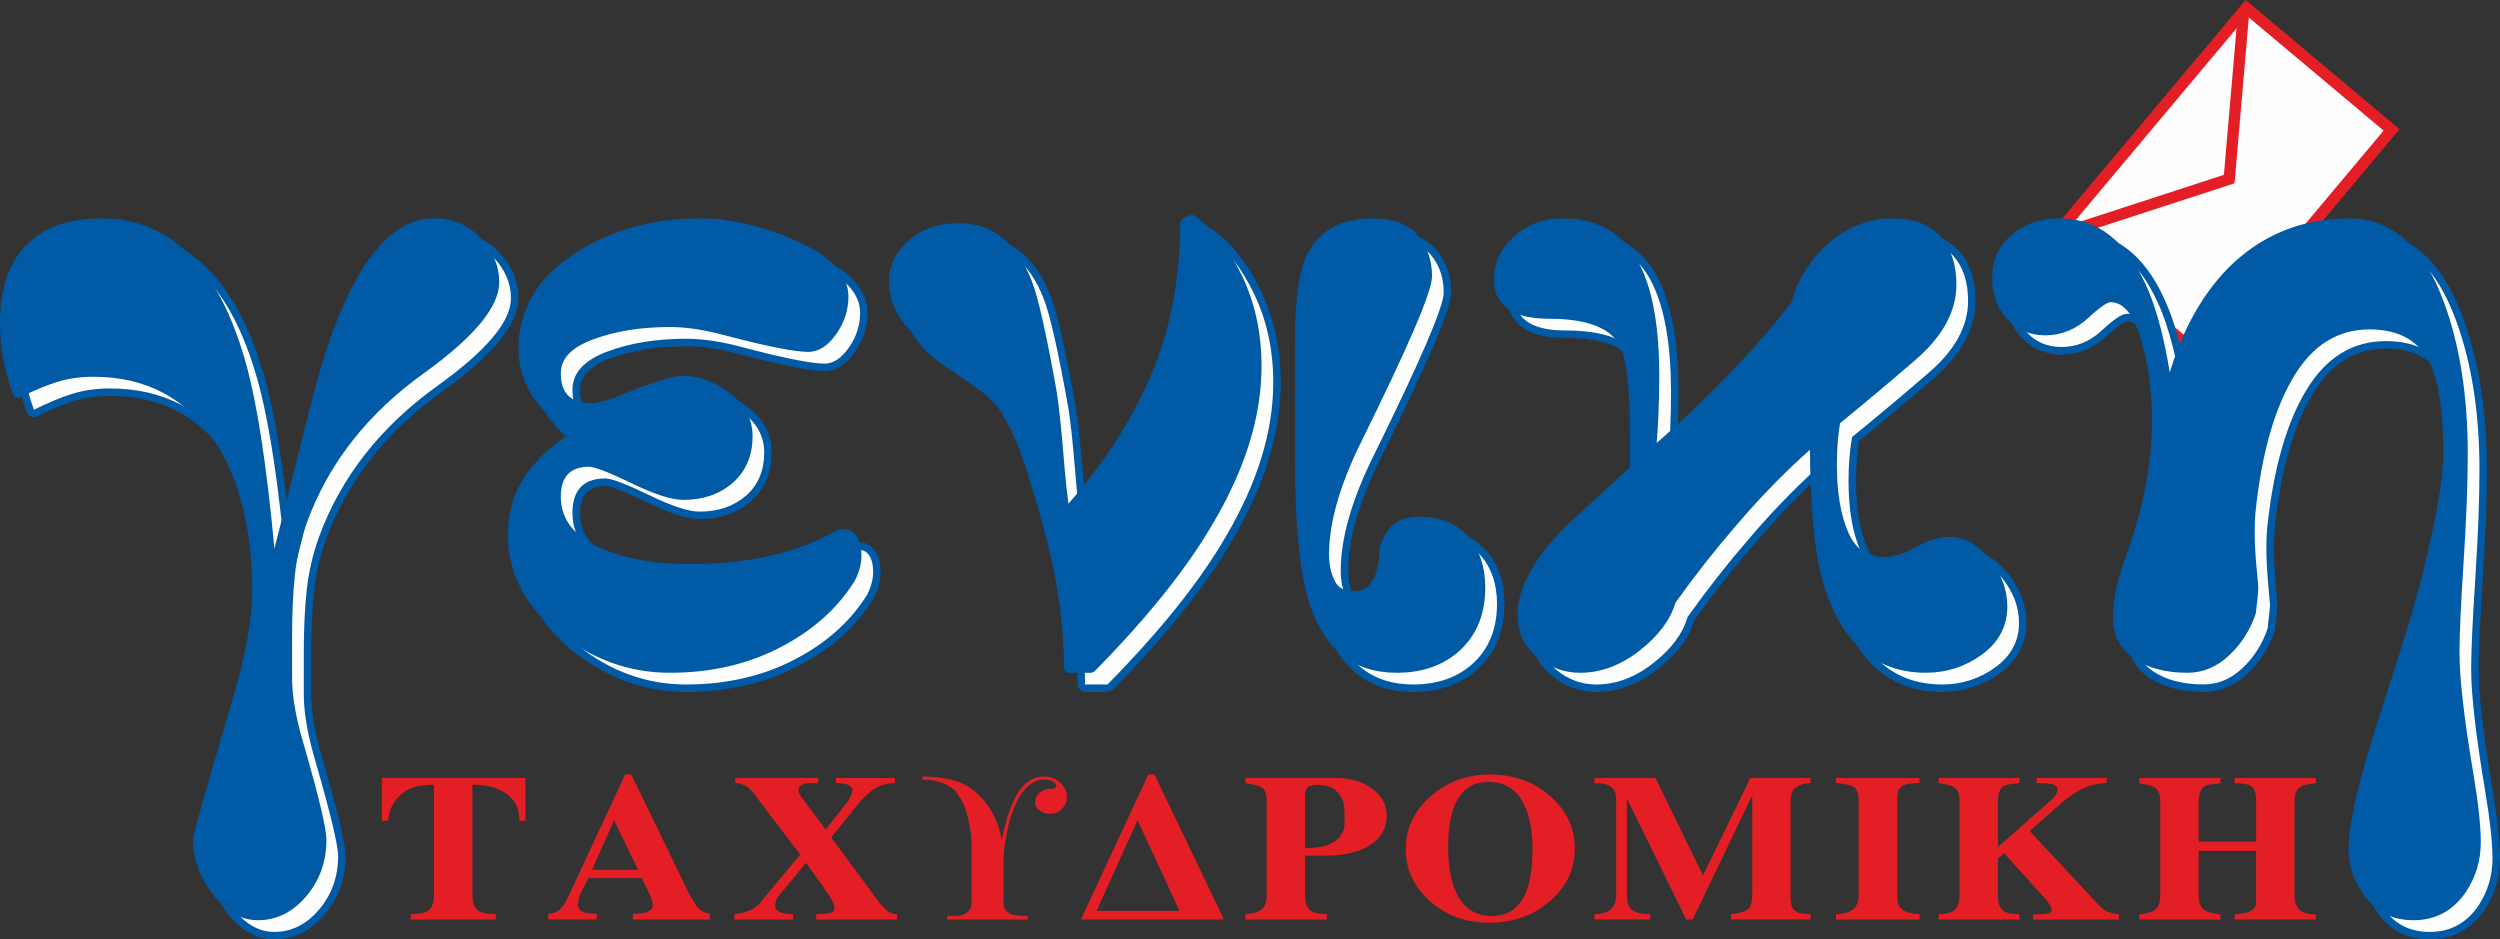
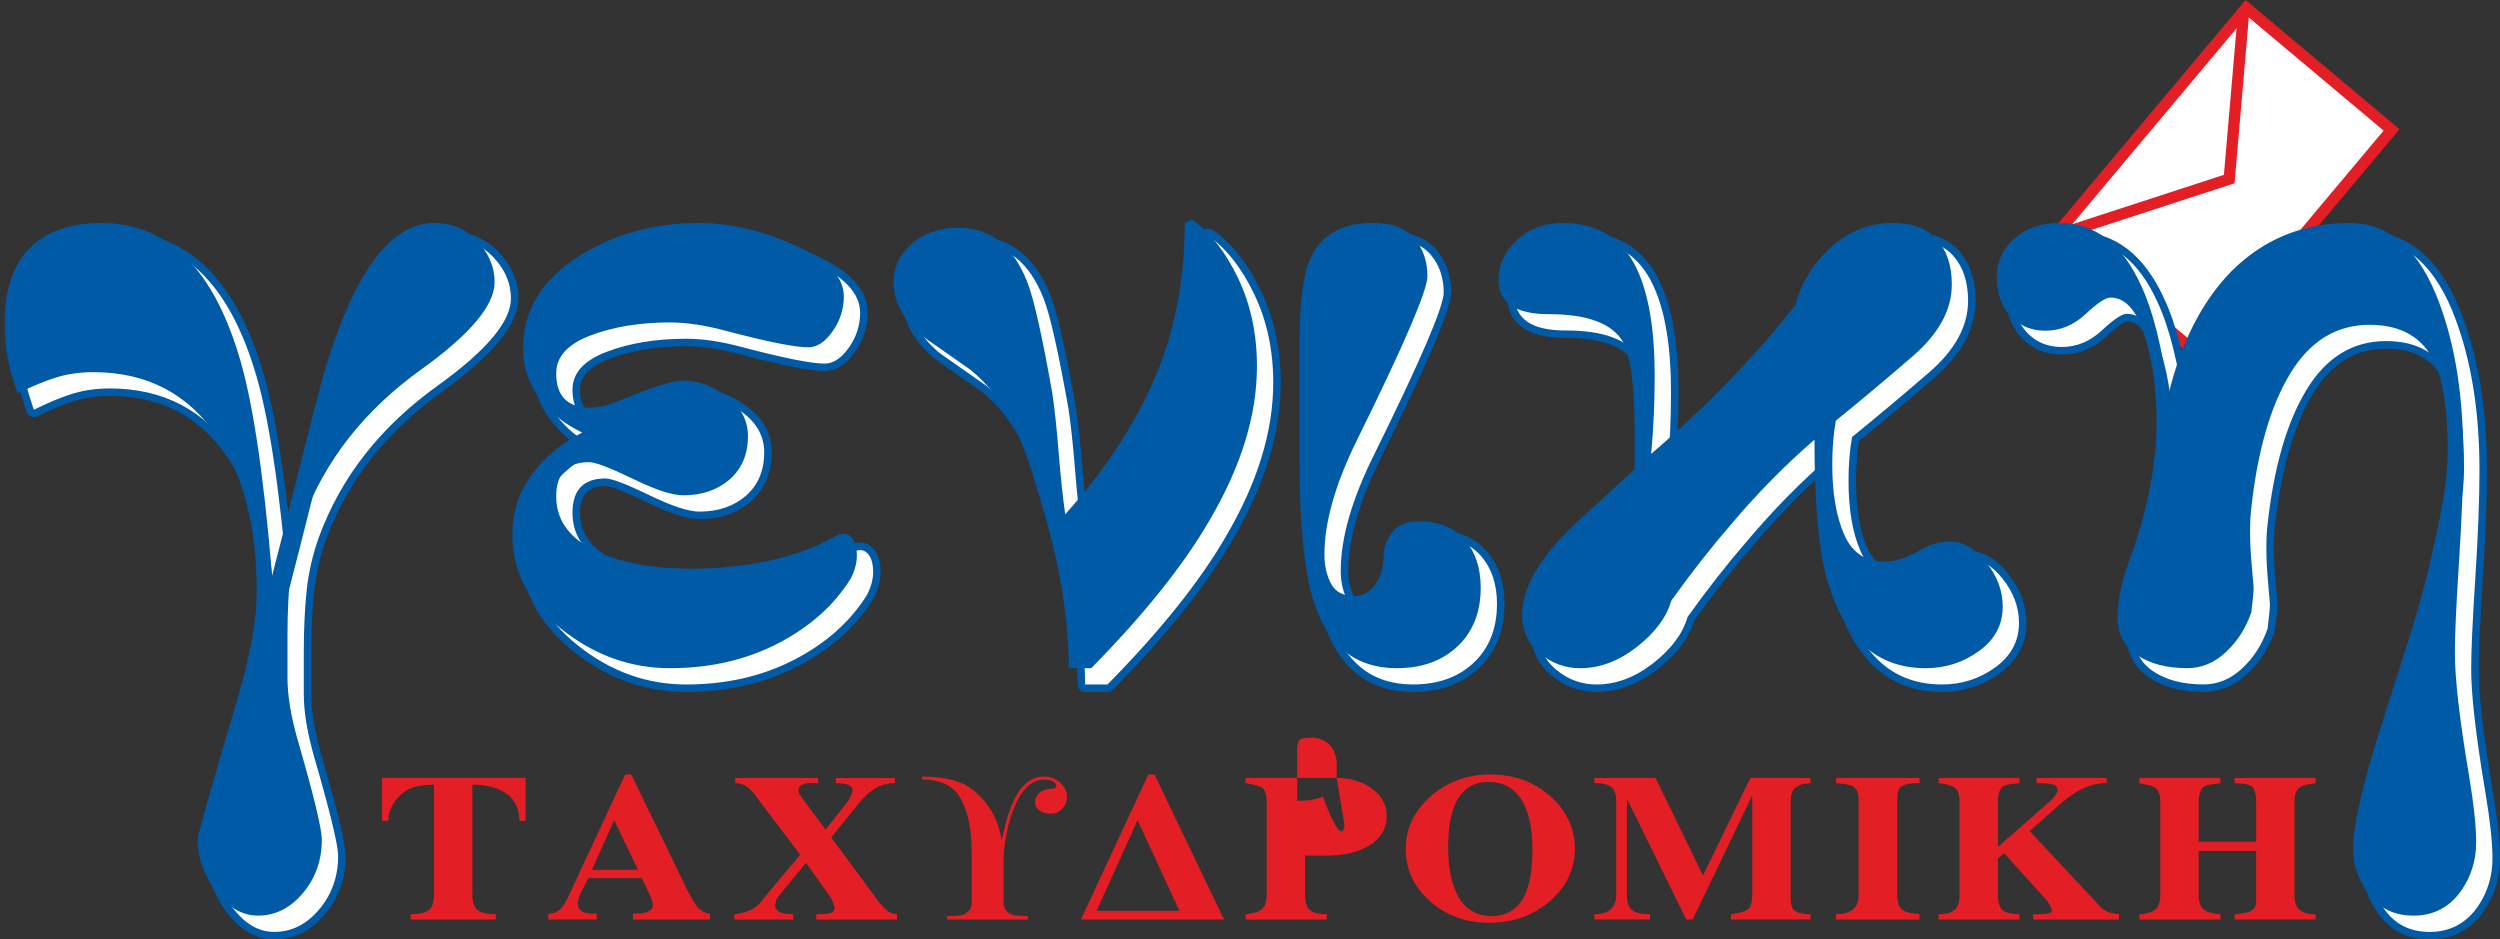
<svg xmlns="http://www.w3.org/2000/svg" xml:space="preserve" viewBox="0 0 259.1 97.365" height="97.365px" width="259.1px" y="0px" x="0px" id="Layer_1" version="1.0">
  <rect x="0" y="0" width="259.1" height="97.365" fill="#333333" stroke="none" />
  <g>
    <polygon points="232.802,0.825 247.862,13.464 228.137,36.976 213.081,24.338" fill="#FEFEFE" />
    <path d="M232.731,0l0.448,0.376l15.059,12.639l0.449,0.377l-0.376,0.449l-19.722,23.512l-0.377,0.449l-0.449-0.376   l-15.058-12.639l-0.449-0.377l0.376-0.449l19.724-23.512L232.731,0z M232.876,1.65l-18.97,22.615l14.161,11.885l18.97-22.614   L232.876,1.65z" fill="#E31E24" />
    <g>
      <path d="M231.219,19.116l-17.83,5.806l-0.364-1.116L230.856,18l0.766,0.608L231.219,19.116z M231.621,18.608    l-0.033,0.387l-0.369,0.121L231.621,18.608z M233.144,0.934l-1.523,17.675l-1.169-0.101l1.524-17.675L233.144,0.934z" fill="#E31E24" />
    </g>
    <path d="M2.781,42.728c-0.248-0.702-0.463-1.38-0.644-2.03c-0.179-0.645-0.322-1.255-0.429-1.831   c-0.113-0.61-0.195-1.214-0.246-1.81c-0.051-0.604-0.076-1.254-0.076-1.95c0-1.584,0.185-3.007,0.555-4.269   c0.377-1.288,0.946-2.401,1.704-3.339v0.003c0.944-1.17,2.144-2.046,3.598-2.627c1.424-0.571,3.086-0.856,4.981-0.856   c3.517,0,6.528,1.188,9.032,3.561c2.449,2.322,4.389,5.777,5.819,10.364l-0.003-0.007c0.75,2.337,1.426,5.455,2.024,9.356   c0.426,2.782,0.816,5.947,1.166,9.498c0.013-0.051,0.025-0.102,0.039-0.153c0.736-2.904,1.82-7.199,3.251-12.886   c1.615-6.461,3.48-11.325,5.593-14.591c2.219-3.428,4.736-5.143,7.552-5.143c1.002,0,1.927,0.181,2.773,0.54   c0.85,0.361,1.608,0.897,2.274,1.608c0.656,0.702,1.15,1.449,1.483,2.241c0.336,0.802,0.505,1.645,0.505,2.526   c0,2.635-2.604,5.831-7.808,9.588l-0.004,0.003c-2.918,2.079-5.391,4.402-7.414,6.968c-2.016,2.556-3.582,5.347-4.696,8.374v-0.003   c-0.314,0.866-0.577,1.746-0.786,2.643c-0.208,0.894-0.361,1.793-0.459,2.697c-0.098,0.899-0.173,1.896-0.225,2.992   c-0.051,1.083-0.076,2.227-0.076,3.429v4.295c0,1.815,0.357,3.952,1.071,6.411c0.831,2.868,1.449,5.141,1.852,6.816   c0.424,1.757,0.636,2.952,0.636,3.585c0,1.15-0.18,2.229-0.537,3.234c-0.36,1.014-0.897,1.943-1.608,2.79   c-1.464,1.738-3.217,2.608-5.259,2.608c-0.958,0-1.861-0.252-2.711-0.754c-0.816-0.482-1.573-1.197-2.271-2.143l0.004,0.003   c-0.682-0.924-1.195-1.861-1.537-2.809c-0.346-0.964-0.52-1.941-0.52-2.931c0-0.272,0.357-1.673,1.073-4.198   c0.691-2.439,1.735-6.021,3.131-10.746c0.644-2.174,1.127-4.172,1.451-5.989c0.319-1.795,0.479-3.407,0.479-4.837   c0-3.251-0.329-6.174-0.988-8.769c-0.652-2.572-1.628-4.822-2.927-6.751c-1.438-2.138-3.172-3.739-5.204-4.803   c-2.034-1.066-4.378-1.601-7.032-1.601c-1.316,0-2.528,0.173-3.635,0.517c-0.562,0.175-1.168,0.396-1.817,0.666   c-0.642,0.267-1.326,0.582-2.052,0.945C3.47,43.36,2.926,43.141,2.781,42.728L2.781,42.728z M3.968,41.384   c0.462-0.218,0.912-0.418,1.349-0.601c0.68-0.281,1.333-0.52,1.956-0.713c1.264-0.393,2.629-0.59,4.092-0.59   c2.908,0,5.492,0.593,7.751,1.775c2.263,1.186,4.188,2.96,5.776,5.321c1.4,2.079,2.449,4.492,3.146,7.238   c0.379,1.496,0.655,3.092,0.827,4.785c-0.391-4.244-0.828-7.937-1.309-11.077c-0.587-3.83-1.242-6.867-1.963-9.112l-0.003-0.006   c-1.35-4.33-3.152-7.563-5.406-9.7c-2.198-2.085-4.853-3.128-7.96-3.128c-1.702,0-3.171,0.247-4.403,0.739   c-1.204,0.481-2.192,1.202-2.966,2.159v0.003c-0.631,0.78-1.106,1.714-1.423,2.797c-0.326,1.11-0.488,2.387-0.488,3.831   c0,0.611,0.025,1.219,0.076,1.822c0.053,0.611,0.124,1.164,0.216,1.657c0.098,0.527,0.23,1.094,0.398,1.697   C3.731,40.635,3.844,41.001,3.968,41.384L3.968,41.384z M28.941,59.449c0.089,1.128,0.133,2.3,0.133,3.512   c0,1.518-0.167,3.219-0.503,5.104c-0.331,1.862-0.829,3.916-1.493,6.16c-1.384,4.684-2.427,8.259-3.125,10.728   c-0.676,2.382-1.013,3.643-1.013,3.778c0,0.81,0.144,1.613,0.43,2.407c0.292,0.811,0.731,1.613,1.317,2.407l0.003,0.003   c0.57,0.771,1.172,1.347,1.808,1.723c0.602,0.356,1.243,0.535,1.92,0.535c1.557,0,2.913-0.686,4.066-2.055   c0.595-0.709,1.042-1.477,1.335-2.304c0.295-0.834,0.444-1.74,0.444-2.717c0-0.512-0.197-1.587-0.591-3.226   c-0.414-1.718-1.024-3.966-1.829-6.743c-0.758-2.613-1.137-4.894-1.137-6.844v-4.295c0-1.25,0.025-2.419,0.076-3.502   c0.051-1.072,0.13-2.1,0.236-3.083c0.092-0.842,0.227-1.672,0.402-2.491c-0.488,1.921-0.754,2.943-0.794,3.065   c-0.238,0.711-1.455,0.56-1.516-0.183C29.055,60.757,28.999,60.096,28.941,59.449L28.941,59.449z M31.848,56.867   c0.149-0.513,0.316-1.023,0.502-1.533v-0.003c1.174-3.189,2.819-6.126,4.934-8.806c2.105-2.67,4.686-5.093,7.737-7.267   l-0.004,0.003c4.772-3.442,7.159-6.219,7.159-8.327c0-0.673-0.128-1.314-0.384-1.924c-0.261-0.618-0.656-1.212-1.185-1.778   c-0.521-0.556-1.102-0.972-1.745-1.243c-0.645-0.274-1.368-0.412-2.165-0.412c-2.254,0-4.338,1.477-6.25,4.43   c-2.016,3.116-3.812,7.824-5.386,14.123C33.654,49.721,32.583,53.965,31.848,56.867L31.848,56.867z M74.178,24.019   c3.215,0,6.592,0.78,10.128,2.338c1.809,0.797,3.18,1.679,4.11,2.643c1.006,1.041,1.508,2.177,1.508,3.407   c0,0.731-0.11,1.439-0.331,2.124c-0.219,0.681-0.545,1.328-0.978,1.943c-0.447,0.636-0.921,1.119-1.418,1.446   c-0.549,0.361-1.127,0.542-1.732,0.542c-1.454,0-4.383-0.581-8.786-1.745h-0.003c-1.035-0.279-2.019-0.488-2.947-0.627   c-0.92-0.137-1.793-0.205-2.617-0.205c-1.521,0-2.94,0.108-4.261,0.325c-1.317,0.217-2.546,0.541-3.686,0.974   c-1.064,0.403-1.853,0.889-2.363,1.452c-0.459,0.507-0.689,1.089-0.689,1.747c0,1.853,0.926,2.78,2.778,2.78   c0.719,0,1.726-0.267,3.019-0.799c1.622-0.666,2.963-1.166,4.02-1.497c1.12-0.351,1.964-0.526,2.531-0.526   c0.865,0,1.72,0.153,2.565,0.462c0.827,0.302,1.641,0.752,2.439,1.352c0.829,0.623,1.454,1.325,1.875,2.109   c0.432,0.803,0.646,1.676,0.646,2.623c0,1.044-0.178,1.985-0.531,2.827c-0.359,0.854-0.898,1.599-1.614,2.233l-0.003,0.006   c-0.71,0.617-1.517,1.081-2.416,1.391c-0.889,0.305-1.862,0.457-2.921,0.457c-0.652,0-1.453-0.156-2.405-0.469   c-0.909-0.3-1.966-0.742-3.17-1.328h0.003c-1.158-0.56-2.105-0.98-2.842-1.262c-0.66-0.25-1.105-0.377-1.338-0.377   c-1.751,0-2.636,0.927-2.636,2.779c0,1.129,0.333,2.113,0.994,2.953c0.693,0.88,1.751,1.62,3.171,2.222v-0.003   c1.215,0.51,2.565,0.893,4.049,1.148c1.498,0.257,3.143,0.386,4.932,0.386c1.458,0,2.854-0.069,4.189-0.208   c1.35-0.141,2.649-0.351,3.903-0.629c1.237-0.277,2.403-0.617,3.494-1.021c1.062-0.393,2.042-0.843,2.933-1.352l0.009-0.003   c0.488-0.271,0.941-0.407,1.358-0.407c0.499,0,0.929,0.179,1.287,0.538c0.295,0.295,0.512,0.666,0.651,1.113   c0.126,0.405,0.189,0.871,0.189,1.397c0,0.857-0.231,1.75-0.694,2.679c-0.001,0.001-0.036,0.06-0.036,0.061   c-0.903,1.463-2.009,2.778-3.315,3.947c-1.3,1.162-2.812,2.191-4.534,3.085c-1.714,0.889-3.539,1.556-5.474,2   c-1.933,0.444-3.969,0.666-6.107,0.666c-2.134,0-4.181-0.354-6.136-1.059c-1.95-0.704-3.809-1.758-5.574-3.162   c-1.784-1.418-3.126-2.995-4.025-4.731c-0.908-1.75-1.362-3.648-1.362-5.693c0-1.222,0.177-2.385,0.53-3.49   c0.353-1.104,0.88-2.138,1.582-3.103c0.691-0.951,1.502-1.817,2.431-2.594c0.577-0.483,1.201-0.933,1.872-1.35   c-0.502-0.305-0.973-0.636-1.415-0.991c-0.805-0.652-1.502-1.382-2.091-2.188c-0.598-0.819-1.048-1.695-1.351-2.626   c-0.302-0.931-0.454-1.906-0.454-2.926c0-2.06,0.497-3.935,1.491-5.623c0.982-1.672,2.444-3.145,4.384-4.415   c1.904-1.25,3.959-2.188,6.166-2.812C69.357,24.331,71.697,24.019,74.178,24.019L74.178,24.019z M74.178,25.577   c-2.345,0-4.544,0.292-6.599,0.874c-2.047,0.581-3.958,1.454-5.734,2.618c-1.741,1.142-3.04,2.441-3.897,3.898   c-0.846,1.439-1.27,3.053-1.27,4.838c0,0.861,0.125,1.677,0.374,2.444c0.249,0.765,0.626,1.495,1.132,2.188   c0.516,0.708,1.119,1.339,1.805,1.895c0.696,0.562,1.49,1.058,2.378,1.481c0.562,0.27,0.575,1.107,0.021,1.395   c-1.05,0.545-1.995,1.168-2.832,1.869c-0.83,0.695-1.553,1.466-2.17,2.314c-0.607,0.835-1.061,1.724-1.363,2.664   c-0.3,0.94-0.451,1.945-0.451,3.016c0,1.798,0.395,3.458,1.185,4.981c0.796,1.536,2,2.944,3.611,4.227   c1.629,1.295,3.339,2.267,5.13,2.912c1.786,0.644,3.658,0.967,5.612,0.967c2.031,0,3.952-0.208,5.761-0.624   c1.807-0.413,3.51-1.036,5.108-1.865c1.589-0.823,2.991-1.779,4.205-2.866c1.194-1.067,2.195-2.253,3.005-3.553   c0.35-0.703,0.524-1.36,0.524-1.971c0-0.373-0.039-0.686-0.116-0.935c-0.064-0.206-0.154-0.367-0.269-0.481   c-0.051-0.05-0.112-0.075-0.186-0.075c-0.155,0-0.356,0.068-0.604,0.206l0.009-0.003c-0.963,0.551-2.021,1.039-3.168,1.463   c-1.136,0.418-2.368,0.776-3.695,1.073c-1.321,0.294-2.682,0.515-4.081,0.66c-1.413,0.147-2.86,0.222-4.347,0.222   c-1.87,0-3.601-0.138-5.194-0.412c-1.607-0.276-3.07-0.691-4.39-1.245v-0.004c-1.67-0.707-2.935-1.604-3.791-2.689   c-0.884-1.123-1.329-2.428-1.329-3.915c0-2.891,1.407-4.338,4.194-4.338c0.422,0,1.05,0.161,1.893,0.481   c0.765,0.292,1.752,0.73,2.964,1.315h0.003c1.148,0.56,2.137,0.977,2.97,1.249c0.791,0.261,1.432,0.391,1.924,0.391   c0.887,0,1.692-0.124,2.415-0.372c0.708-0.243,1.342-0.608,1.898-1.094l-0.003,0.007c0.534-0.472,0.938-1.03,1.207-1.673   c0.272-0.649,0.41-1.391,0.41-2.225c0-0.69-0.152-1.318-0.458-1.887c-0.314-0.587-0.794-1.121-1.438-1.604   c-0.672-0.504-1.353-0.882-2.038-1.132c-0.666-0.243-1.345-0.365-2.035-0.365c-0.414,0-1.104,0.151-2.068,0.454   c-1.029,0.323-2.327,0.807-3.893,1.448c-1.489,0.613-2.692,0.92-3.608,0.92c-2.891,0-4.336-1.446-4.336-4.338   c0-1.061,0.364-1.992,1.09-2.794c0.675-0.744,1.666-1.364,2.973-1.86c1.233-0.468,2.562-0.818,3.984-1.052   c1.418-0.233,2.922-0.351,4.51-0.351c0.892,0,1.84,0.075,2.842,0.225c0.991,0.148,2.034,0.369,3.124,0.663h-0.003   c4.266,1.126,7.062,1.689,8.391,1.689c0.293,0,0.584-0.096,0.873-0.286c0.341-0.224,0.676-0.57,1.005-1.038   c0.345-0.489,0.602-0.998,0.771-1.523c0.168-0.521,0.251-1.071,0.251-1.649c0-0.814-0.355-1.591-1.068-2.33   c-0.787-0.814-1.992-1.579-3.618-2.296C80.345,26.312,77.178,25.577,74.178,25.577L74.178,25.577z M112.636,53.186   c1.521-1.773,2.89-3.581,4.108-5.424c1.509-2.285,2.786-4.623,3.83-7.015c1.039-2.378,1.82-4.896,2.341-7.554   c0.521-2.658,0.782-5.457,0.782-8.396c0-0.215,0.239-0.601,0.433-0.696l0.736-0.369c0.181-0.09,0.624-0.058,0.79,0.058   c1.004,0.698,1.929,1.586,2.774,2.659c0.835,1.059,1.591,2.299,2.27,3.721c0.68,1.422,1.189,2.928,1.53,4.515   c0.338,1.579,0.508,3.234,0.508,4.962c0,2.608-0.42,5.283-1.263,8.021c-0.835,2.715-2.086,5.489-3.754,8.324l0.003-0.003   c-1.373,2.373-3.092,4.851-5.155,7.43c-2.051,2.564-4.461,5.253-7.231,8.065c-0.081,0.082-0.438,0.234-0.553,0.234h-2.331   c-0.39,0-0.779-0.39-0.779-0.779c0-1.224-0.062-2.531-0.185-3.922c-0.125-1.42-0.305-2.854-0.54-4.302   c-0.239-1.479-0.594-3.144-1.061-4.995c-0.467-1.846-1.046-3.867-1.736-6.062l-0.007-0.019c-0.638-2.237-1.396-4.193-2.272-5.867   v-0.003c-0.547-1.057-1.164-2.017-1.85-2.878c-0.683-0.857-1.43-1.617-2.243-2.274l0.043,0.037   c-0.818-0.573-1.636-1.146-4.962-3.479c-1.093-0.919-1.919-1.894-2.48-2.926c-0.576-1.06-0.864-2.165-0.864-3.315   c0-0.895,0.185-1.728,0.552-2.498c0.361-0.759,0.901-1.451,1.618-2.076v-0.003c0.709-0.616,1.518-1.081,2.424-1.391   c0.891-0.305,1.869-0.457,2.933-0.457c1.816,0,3.389,0.527,4.717,1.581c1.295,1.028,2.336,2.548,3.123,4.561l-0.003-0.007   c0.343,0.854,0.733,2.256,1.172,4.199c0.438,1.938,0.921,4.396,1.45,7.368l0.003,0.021c0.123,0.817,0.242,1.759,0.356,2.825   c0.124,1.148,0.233,2.31,0.328,3.484c0.111,1.379,0.217,2.539,0.315,3.479C112.549,52.424,112.592,52.811,112.636,53.186   L112.636,53.186z M112.661,55.508c-0.428,0.472-1.256,0.217-1.346-0.414c-0.122-0.856-0.241-1.829-0.355-2.913   c-0.125-1.187-0.235-2.358-0.328-3.517c-0.109-1.357-0.215-2.507-0.315-3.442c-0.109-1.021-0.227-1.943-0.35-2.764l0.003,0.021   c-0.534-3-1.012-5.433-1.433-7.296c-0.42-1.859-0.786-3.182-1.098-3.962l-0.004-0.006c-0.685-1.751-1.566-3.054-2.642-3.908   c-1.044-0.827-2.293-1.24-3.75-1.24c-0.897,0-1.709,0.123-2.434,0.371c-0.708,0.242-1.342,0.606-1.9,1.094v-0.003   c-0.551,0.479-0.963,1.005-1.234,1.575c-0.266,0.559-0.399,1.168-0.399,1.829c0,0.894,0.224,1.752,0.669,2.572   c0.462,0.85,1.169,1.676,2.122,2.475l2.398,1.676c0.817,0.573,1.636,1.146,2.453,1.718c0.001,0.001,0.042,0.036,0.043,0.037   c0.903,0.732,1.731,1.569,2.48,2.512c0.745,0.938,1.417,1.982,2.014,3.134v-0.003c0.923,1.763,1.72,3.816,2.389,6.159l-0.006-0.019   c0.699,2.224,1.286,4.272,1.76,6.147c0.473,1.872,0.836,3.582,1.087,5.128c0.255,1.58,0.443,3.051,0.563,4.412   c0.099,1.117,0.157,2.209,0.177,3.276h1.235c2.614-2.668,4.912-5.239,6.892-7.716c2.026-2.533,3.702-4.945,5.027-7.234l0.003-0.003   c1.604-2.728,2.808-5.394,3.607-7.995c0.794-2.58,1.19-5.102,1.19-7.564c0-1.626-0.157-3.173-0.473-4.64   c-0.313-1.461-0.785-2.85-1.414-4.167c-0.63-1.32-1.326-2.463-2.086-3.429c-0.609-0.774-1.263-1.435-1.957-1.983   c-0.035,2.806-0.304,5.494-0.808,8.062c-0.542,2.762-1.357,5.389-2.444,7.878c-1.083,2.477-2.401,4.894-3.96,7.251   C116.483,50.975,114.69,53.271,112.661,55.508z M143.983,24.019c1.068,0,2.008,0.15,2.816,0.451   c0.843,0.313,1.534,0.788,2.07,1.422c0.515,0.606,0.898,1.284,1.154,2.029c0.254,0.735,0.381,1.536,0.381,2.399   c0,0.842-0.631,2.724-1.886,5.645c-1.214,2.819-3.039,6.697-5.476,11.634c-1.109,2.24-1.94,4.331-2.493,6.271   c-0.547,1.916-0.819,3.679-0.819,5.289c0,1.018,0.195,1.9,0.587,2.646c0.15,0.289,0.355,0.502,0.613,0.641   c0.281,0.152,0.645,0.228,1.089,0.228c0.355,0,0.663-0.072,0.919-0.219c0.264-0.149,0.494-0.382,0.689-0.697   c0.227-0.366,0.397-0.755,0.511-1.165c0.112-0.407,0.169-0.845,0.169-1.312c0-0.498,0.087-0.99,0.259-1.474   c0.168-0.468,0.419-0.928,0.751-1.379c0.372-0.505,0.862-0.884,1.467-1.133c0.567-0.235,1.229-0.353,1.982-0.353   c1.118,0,2.12,0.178,3.004,0.533c0.904,0.365,1.674,0.911,2.307,1.638c0.619,0.711,1.085,1.532,1.395,2.461   c0.302,0.906,0.453,1.913,0.453,3.019c0,1.365-0.218,2.6-0.653,3.704c-0.44,1.119-1.101,2.099-1.982,2.935   c-1.746,1.657-4.031,2.486-6.854,2.486c-2.309,0-4.251-0.63-5.824-1.89c-1.55-1.24-2.719-3.082-3.503-5.524l-0.003-0.003   c-0.504-1.6-0.883-3.647-1.135-6.142c-0.249-2.473-0.374-5.373-0.374-8.695V37.069c0-2.153,0.105-3.988,0.315-5.506   c0.217-1.56,0.549-2.785,0.994-3.676c0.645-1.293,1.573-2.264,2.781-2.915C140.868,24.337,142.3,24.019,143.983,24.019   L143.983,24.019z M143.983,25.577c-1.426,0-2.611,0.256-3.559,0.764c-0.917,0.495-1.625,1.242-2.124,2.239   c-0.373,0.745-0.655,1.812-0.848,3.196c-0.198,1.429-0.297,3.193-0.297,5.293v12.395c0,3.302,0.12,6.15,0.361,8.544   c0.239,2.373,0.598,4.314,1.074,5.824l-0.003-0.003c0.688,2.139,1.687,3.732,2.998,4.782c1.289,1.031,2.905,1.548,4.85,1.548   c2.411,0,4.339-0.686,5.782-2.055c0.714-0.677,1.249-1.468,1.605-2.373c0.362-0.921,0.543-1.966,0.543-3.139   c0-0.938-0.124-1.783-0.374-2.532c-0.242-0.728-0.606-1.37-1.09-1.926c-0.472-0.542-1.042-0.947-1.711-1.216   c-0.691-0.279-1.5-0.418-2.425-0.418c-0.556,0-1.021,0.077-1.393,0.23c-0.335,0.139-0.602,0.345-0.803,0.615   c-0.239,0.326-0.419,0.654-0.537,0.983c-0.112,0.313-0.169,0.631-0.169,0.95c0,0.596-0.077,1.172-0.23,1.726   c-0.152,0.551-0.381,1.073-0.687,1.565c-0.336,0.543-0.75,0.955-1.242,1.234c-0.5,0.284-1.062,0.427-1.687,0.427   c-0.701,0-1.311-0.14-1.825-0.417c-0.539-0.291-0.959-0.722-1.258-1.293c-0.509-0.97-0.764-2.093-0.764-3.365   c0-1.751,0.292-3.655,0.88-5.715c0.577-2.021,1.441-4.199,2.597-6.531c2.409-4.881,4.223-8.734,5.438-11.561   c1.172-2.724,1.759-4.4,1.759-5.03c0-0.691-0.098-1.323-0.295-1.895c-0.193-0.564-0.483-1.074-0.869-1.53   c-0.363-0.43-0.838-0.754-1.425-0.971C145.635,25.693,144.876,25.577,143.983,25.577L143.983,25.577z M187.064,32.92   c0.263-0.991,0.654-1.945,1.175-2.86c0.542-0.956,1.224-1.865,2.045-2.729l0.012-0.015c1.088-1.09,2.263-1.91,3.521-2.462   c1.268-0.557,2.607-0.835,4.022-0.835c1.109,0,2.095,0.161,2.953,0.481c0.893,0.333,1.636,0.833,2.229,1.496   c1.153,1.293,1.731,3.021,1.731,5.183c0,1.438-0.371,2.835-1.11,4.191c-0.72,1.32-1.79,2.595-3.209,3.82   c-1.39,1.2-2.731,2.343-4.028,3.431c-1.219,1.021-2.465,2.052-3.735,3.086c-0.092,0.571-0.164,1.18-0.216,1.823   c-0.062,0.756-0.093,1.523-0.093,2.302c0,1.435,0.099,2.73,0.295,3.891c0.193,1.144,0.483,2.158,0.864,3.038   c0.349,0.801,0.81,1.396,1.38,1.782c0.563,0.382,1.257,0.572,2.08,0.572c0.455,0,0.933-0.076,1.431-0.228   c0.522-0.159,1.063-0.396,1.621-0.713c0.663-0.376,1.297-0.659,1.899-0.85c0.63-0.197,1.229-0.296,1.796-0.296   c1.641,0,3.111,0.812,4.411,2.439c0.62,0.774,1.09,1.588,1.407,2.44c0.321,0.858,0.481,1.742,0.481,2.648   c0,1.065-0.235,2.042-0.708,2.926c-0.467,0.875-1.156,1.645-2.068,2.305c-0.882,0.64-1.823,1.122-2.826,1.445   c-1.001,0.322-2.052,0.484-3.151,0.484c-2.776,0-5.099-0.857-6.967-2.569c-1.828-1.678-3.192-4.163-4.089-7.455v-0.003   c-0.425-1.57-0.741-3.56-0.948-5.967c-0.168-1.946-0.268-4.196-0.298-6.75c-1.05,0.953-2.081,1.941-3.092,2.968   c-1.415,1.435-2.792,2.944-4.132,4.528l-0.007,0.006c-1.06,1.224-2.105,2.492-3.134,3.804v0.003   c-1.02,1.301-2.021,2.634-2.999,4.004c-0.275,0.9-0.723,1.77-1.344,2.605c-0.634,0.852-1.45,1.669-2.447,2.449   c-1.002,0.784-2.032,1.376-3.089,1.772c-1.073,0.402-2.166,0.604-3.276,0.604c-0.868,0-1.693-0.145-2.477-0.433   s-1.515-0.716-2.194-1.282c-0.7-0.582-1.229-1.263-1.586-2.037c-0.356-0.771-0.534-1.62-0.534-2.55   c0-1.571,0.507-3.218,1.521-4.937c0.98-1.662,2.437-3.396,4.369-5.204l0.006-0.007c2.043-1.872,2.908-2.665,2.976-2.728   c0.919-0.844,1.847-1.698,2.783-2.559V46.39c0-2.393-0.099-4.344-0.297-5.851c-0.191-1.45-0.465-2.478-0.82-3.083l0.006,0.012   c-0.478-0.785-1.268-1.383-2.367-1.79c-1.18-0.438-2.706-0.657-4.575-0.657c-0.691,0-1.323-0.044-1.895-0.132   c-0.587-0.091-1.116-0.23-1.584-0.417l-0.006-0.003c-0.843-0.348-1.481-0.84-1.915-1.477c-0.437-0.643-0.654-1.413-0.654-2.31   c0-0.889,0.183-1.729,0.548-2.519c0.361-0.78,0.895-1.502,1.6-2.161c0.707-0.661,1.504-1.159,2.391-1.493   c0.879-0.331,1.834-0.497,2.866-0.497c1.983,0,3.684,0.438,5.1,1.316c1.422,0.879,2.534,2.188,3.334,3.923l-0.003-0.003   c0.646,1.377,1.127,3.019,1.445,4.926c0.314,1.889,0.471,4.039,0.471,6.448c0,1.412-0.03,2.794-0.092,4.144   c-0.031,0.697-0.074,1.401-0.124,2.114c0.922-0.816,1.83-1.644,2.723-2.483c1.354-1.272,2.67-2.569,3.948-3.887   c1.282-1.325,2.485-2.629,3.606-3.912C185.103,35.365,186.118,34.137,187.064,32.92L187.064,32.92z M188.533,33.454   c-0.008,0.031-0.118,0.26-0.139,0.286c-0.988,1.276-2.057,2.571-3.205,3.887c-1.148,1.313-2.369,2.639-3.662,3.972   c-1.298,1.341-2.631,2.653-3.996,3.938c-1.365,1.283-2.771,2.543-4.214,3.781c-0.506,0.435-1.341,0.005-1.278-0.66   c0.117-1.248,0.208-2.566,0.271-3.951c0.061-1.351,0.092-2.71,0.092-4.077c0-2.337-0.149-4.401-0.448-6.192   c-0.296-1.773-0.733-3.282-1.315-4.523l-0.003-0.004c-0.672-1.454-1.585-2.539-2.738-3.255c-1.161-0.717-2.589-1.077-4.284-1.077   c-0.851,0-1.623,0.132-2.318,0.394c-0.688,0.258-1.312,0.65-1.874,1.176c-0.561,0.526-0.979,1.085-1.252,1.674   c-0.269,0.58-0.402,1.203-0.402,1.868c0,0.574,0.129,1.053,0.388,1.433c0.262,0.386,0.667,0.691,1.214,0.917l-0.006-0.003   c0.35,0.14,0.762,0.246,1.237,0.319c0.492,0.075,1.046,0.113,1.663,0.113c2.056,0,3.763,0.251,5.117,0.754   c1.436,0.533,2.486,1.348,3.152,2.442l0.006,0.013c0.463,0.786,0.804,2.008,1.021,3.667c0.211,1.601,0.316,3.618,0.316,6.052v3.928   c0,0.125-0.161,0.486-0.253,0.571c-1.021,0.94-2.035,1.871-3.036,2.792c-1.896,1.74-2.854,2.622-2.969,2.728   c-0.001,0-0.001,0.001-0.002,0.001c-0.002,0.002-0.003,0.004-0.004,0.005l0.004-0.005c0.001,0,0.001-0.001,0.002-0.001   l-0.002,0.001c-1.828,1.71-3.193,3.328-4.094,4.856c-0.867,1.471-1.301,2.853-1.301,4.145c0,0.707,0.129,1.34,0.387,1.898   c0.256,0.555,0.647,1.052,1.173,1.49c0.548,0.457,1.125,0.796,1.732,1.019c0.605,0.224,1.253,0.336,1.94,0.336   c0.934,0,1.845-0.168,2.734-0.501c0.905-0.339,1.798-0.853,2.677-1.541c0.883-0.691,1.602-1.409,2.153-2.151   c0.535-0.72,0.912-1.465,1.133-2.235c0.006-0.021,0.103-0.22,0.115-0.237c1.04-1.456,2.079-2.848,3.119-4.172v0.003   c1.058-1.348,2.118-2.636,3.184-3.865l-0.006,0.006c1.359-1.607,2.764-3.146,4.21-4.614c1.444-1.465,2.933-2.859,4.462-4.184   c0.487-0.422,1.288-0.055,1.288,0.588c0,3.188,0.103,5.969,0.307,8.341c0.2,2.338,0.499,4.234,0.893,5.692v-0.003   c0.819,3.006,2.032,5.246,3.64,6.719c1.566,1.437,3.538,2.155,5.913,2.155c0.946,0,1.838-0.136,2.677-0.406   s1.636-0.678,2.388-1.224c0.724-0.525,1.262-1.117,1.612-1.775c0.346-0.649,0.519-1.382,0.519-2.196   c0-0.73-0.126-1.434-0.378-2.107c-0.253-0.682-0.644-1.352-1.169-2.009c-0.989-1.236-2.054-1.854-3.194-1.854   c-0.414,0-0.857,0.074-1.333,0.224c-0.501,0.158-1.033,0.397-1.597,0.716c-0.668,0.379-1.314,0.663-1.937,0.853   c-0.645,0.195-1.272,0.294-1.881,0.294c-1.139,0-2.123-0.28-2.95-0.84c-0.818-0.554-1.464-1.371-1.933-2.451   c-0.436-1.001-0.761-2.137-0.976-3.404c-0.212-1.254-0.318-2.636-0.318-4.146c0-0.859,0.031-1.667,0.093-2.423   c0.061-0.763,0.156-1.514,0.287-2.252c0.016-0.093,0.203-0.409,0.277-0.469c1.267-1.029,2.582-2.116,3.947-3.261   c1.361-1.142,2.699-2.28,4.008-3.411c1.279-1.105,2.234-2.235,2.863-3.39c0.61-1.118,0.914-2.268,0.914-3.448   c0-1.764-0.444-3.145-1.335-4.143c-0.431-0.481-0.966-0.843-1.606-1.081c-0.674-0.252-1.479-0.378-2.412-0.378   c-1.204,0-2.338,0.233-3.401,0.699c-1.071,0.471-2.085,1.185-3.041,2.141l0.012-0.016c-0.733,0.772-1.34,1.581-1.819,2.426   C189.115,31.662,188.762,32.539,188.533,33.454L188.533,33.454z M226.649,39.021c0.491-1.437,1.053-2.778,1.687-4.022   c1.118-2.193,2.462-4.097,4.033-5.711l0.006-0.006c1.751-1.751,3.696-3.066,5.837-3.943c2.144-0.879,4.471-1.319,6.981-1.319   c2.284,0,4.278,0.762,5.979,2.284c1.647,1.476,3.007,3.666,4.074,6.572c0.834,2.25,1.46,4.702,1.877,7.358   c0.417,2.648,0.626,5.479,0.626,8.493c0,1.533-0.036,3.229-0.107,5.091c-0.073,1.896-0.181,3.938-0.322,6.125   c-0.145,2.231-0.252,4.119-0.322,5.659c-0.07,1.575-0.107,2.822-0.107,3.741c0,1.326,0.121,3.035,0.362,5.127   c0.244,2.119,0.611,4.622,1.099,7.507c0.247,1.486,0.434,2.811,0.558,3.973c0.127,1.183,0.19,2.192,0.19,3.028   c0,0.973-0.134,1.907-0.401,2.799c-0.268,0.891-0.669,1.737-1.202,2.538l-0.006,0.009c-0.685,1.004-1.502,1.763-2.452,2.271   c-0.954,0.513-2.029,0.77-3.22,0.77c-2.221,0-3.961-0.842-5.222-2.522c-0.602-0.802-1.054-1.628-1.354-2.478   c-0.307-0.863-0.46-1.746-0.46-2.651c0-1.28,0.253-3.026,0.758-5.236c0.494-2.164,1.237-4.793,2.226-7.885   c0.84-2.625,1.596-4.994,2.264-7.105c0.534-1.684,0.84-2.661,0.918-2.933l0.003-0.013c0.456-1.493,0.854-2.875,1.189-4.146   c0.343-1.291,0.637-2.507,0.881-3.645l0.003-0.015c0.531-2.248,0.927-4.213,1.188-5.895c0.256-1.665,0.386-3.078,0.386-4.237   c0-2.097-0.108-3.9-0.328-5.413c-0.214-1.481-0.531-2.679-0.948-3.59c-0.544-1.159-1.307-2.023-2.29-2.596   c-1.003-0.584-2.253-0.876-3.752-0.876c-1.573,0-2.981,0.381-4.227,1.143c-1.262,0.773-2.372,1.944-3.328,3.515   c-1.985,3.255-3.298,7.811-3.939,13.667v0.013c-0.038,0.299-0.066,0.647-0.086,1.046c-0.021,0.409-0.031,0.847-0.031,1.313   c0,0.506,0.016,1.061,0.046,1.663c0,0.001,0,0.002,0,0.003v-0.003c0.001,0.001,0,0.002,0,0.003   c0.033,0.657,0.078,1.284,0.133,1.884c0.124,1.366,0.11,1.164,0.144,1.548c0.03,0.362,0.046,0.586,0.046,0.669   c0,0.44-0.084,1.331-0.251,2.672c-0.002,0.009-0.037,0.153-0.04,0.161c-0.307,0.879-0.697,1.685-1.168,2.419   c-0.475,0.74-1.032,1.409-1.674,2.005c-0.66,0.617-1.367,1.081-2.117,1.393c-0.762,0.316-1.562,0.476-2.399,0.476   c-2.28,0-4.162-0.495-5.646-1.484v0.003c-0.784-0.523-1.377-1.172-1.776-1.948c-0.396-0.77-0.595-1.645-0.595-2.627   c0-1.809,0.425-3.861,1.275-6.157v0.003c0.926-2.535,1.619-4.981,2.083-7.34c0.46-2.341,0.69-4.592,0.69-6.753   c0-1.611-0.1-3.137-0.298-4.575c-0.198-1.439-0.496-2.804-0.894-4.094c-0.375-1.219-0.821-2.12-1.341-2.702   c-0.438-0.49-0.929-0.734-1.474-0.734c-0.091,0-0.284,0.098-0.579,0.295l-0.004,0.003c-0.393,0.262-0.881,0.665-1.464,1.21   c-0.681,0.636-1.413,1.114-2.197,1.438c-0.793,0.326-1.628,0.49-2.504,0.49c-0.835,0-1.605-0.149-2.31-0.447   c-0.709-0.301-1.336-0.747-1.881-1.339c-0.542-0.59-0.949-1.268-1.22-2.032c-0.265-0.751-0.397-1.579-0.397-2.482   c0-0.929,0.177-1.782,0.529-2.56c0.354-0.777,0.881-1.471,1.581-2.077c0.689-0.599,1.472-1.048,2.345-1.347   c0.859-0.294,1.802-0.441,2.826-0.441c2.016,0,3.8,0.597,5.351,1.788c1.512,1.161,2.786,2.887,3.823,5.176l-0.007-0.01   c0.638,1.36,1.196,3.002,1.677,4.926C226.222,36.863,226.445,37.904,226.649,39.021L226.649,39.021z M227.178,42.773   c-0.133,0.547-0.872,0.645-1.273,0.345c0.047,0.75,0.07,1.516,0.07,2.295c0,2.256-0.24,4.607-0.721,7.051   c-0.477,2.428-1.193,4.951-2.15,7.57v0.004c-0.784,2.12-1.177,3.996-1.177,5.622c0,0.736,0.14,1.374,0.418,1.914   c0.274,0.533,0.693,0.988,1.259,1.365v0.003c1.216,0.81,2.81,1.216,4.781,1.216c0.635,0,1.237-0.118,1.803-0.354   c0.579-0.24,1.131-0.604,1.655-1.092c0.545-0.508,1.02-1.077,1.424-1.708c0.393-0.61,0.719-1.28,0.979-2.006   c0.153-1.232,0.23-2.035,0.23-2.406c0,0-0.016-0.179-0.047-0.541c-0.094-1.099-0.129-1.51-0.132-1.536   c-0.067-0.75-0.116-1.399-0.144-1.947v-0.003c-0.03-0.604-0.046-1.184-0.046-1.739c0-0.515,0.011-0.978,0.03-1.387   c0.021-0.419,0.054-0.806,0.099-1.161v0.012c0.666-6.089,2.053-10.859,4.157-14.312c1.088-1.783,2.37-3.129,3.847-4.033   c1.496-0.915,3.176-1.373,5.036-1.373c1.774,0,3.284,0.363,4.531,1.089c1.264,0.734,2.237,1.832,2.92,3.288l0.003,0.007   c0.481,1.052,0.841,2.391,1.076,4.018c0.23,1.596,0.347,3.473,0.347,5.631c0,1.213-0.137,2.705-0.411,4.475   c-0.271,1.754-0.674,3.759-1.206,6.01l0.004-0.016c-0.246,1.151-0.546,2.392-0.898,3.718c-0.357,1.348-0.759,2.747-1.202,4.2   l0.002-0.012c-0.086,0.301-0.395,1.294-0.928,2.976c-0.395,1.241-1.151,3.612-2.27,7.11c-0.974,3.041-1.704,5.628-2.19,7.759   c-0.477,2.085-0.715,3.716-0.715,4.889c0,0.731,0.123,1.443,0.368,2.134c0.251,0.705,0.627,1.395,1.129,2.063   c0.948,1.264,2.274,1.896,3.98,1.896c0.935,0,1.764-0.194,2.484-0.581c0.726-0.39,1.36-0.982,1.901-1.775   c0.446-0.671,0.779-1.377,1.002-2.118c0.224-0.744,0.335-1.529,0.335-2.354c0-0.802-0.06-1.757-0.178-2.863   c-0.121-1.129-0.304-2.422-0.546-3.882c-0.494-2.923-0.864-5.452-1.11-7.587c-0.249-2.161-0.374-3.93-0.374-5.303   c0-0.963,0.036-2.233,0.107-3.808c0.073-1.608,0.181-3.505,0.322-5.69c0.144-2.229,0.252-4.257,0.321-6.082   c0.072-1.861,0.107-3.54,0.107-5.036c0-2.958-0.2-5.71-0.601-8.256c-0.4-2.538-1.002-4.892-1.804-7.061   c-0.977-2.655-2.195-4.639-3.655-5.944c-1.406-1.26-3.052-1.889-4.938-1.889c-2.314,0-4.445,0.399-6.391,1.196   c-1.945,0.799-3.72,1.997-5.32,3.598c-0.002,0.002-0.004,0.004-0.006,0.006l0.006-0.006c-0.002,0.002-0.004,0.004-0.006,0.006   c-1.453,1.494-2.704,3.27-3.752,5.328C228.665,37.783,227.816,40.14,227.178,42.773L227.178,42.773z M223.919,34.304   c-0.315-1.002-0.655-1.894-1.021-2.673l-0.006-0.01c-0.926-2.047-2.045-3.573-3.354-4.579c-1.271-0.977-2.739-1.465-4.401-1.465   c-0.858,0-1.635,0.119-2.327,0.356c-0.682,0.232-1.291,0.582-1.828,1.047c-0.525,0.456-0.918,0.971-1.179,1.542   c-0.26,0.572-0.39,1.213-0.39,1.921c0,0.73,0.103,1.387,0.307,1.965c0.2,0.564,0.499,1.063,0.896,1.496   c0.396,0.431,0.843,0.752,1.34,0.962c0.503,0.213,1.072,0.32,1.707,0.32c0.679,0,1.317-0.123,1.913-0.369   c0.606-0.25,1.184-0.63,1.729-1.14c0.643-0.601,1.198-1.057,1.664-1.367l-0.003,0.003c0.563-0.376,1.045-0.563,1.444-0.563   c1.009,0,1.888,0.419,2.636,1.259C223.363,33.362,223.654,33.794,223.919,34.304L223.919,34.304z" fill="#005AA5" />
    <path d="M3.513,42.468c-0.49-1.391-0.838-2.638-1.042-3.743c-0.204-1.104-0.306-2.311-0.306-3.619   c0-3.027,0.695-5.399,2.085-7.118c1.718-2.126,4.375-3.19,7.974-3.19c6.625,0,11.328,4.459,14.109,13.377   c1.472,4.58,2.658,12.312,3.557,23.191c0.082-0.245,1.554-6.054,4.416-17.425c3.19-12.763,7.32-19.144,12.391-19.144   c1.8,0,3.292,0.635,4.479,1.902c1.186,1.269,1.779,2.679,1.779,4.234c0,2.372-2.494,5.357-7.483,8.957   c-5.97,4.254-10.101,9.49-12.391,15.707c-0.655,1.8-1.083,3.641-1.289,5.522c-0.204,1.881-0.306,4.049-0.306,6.503v4.295   c0,1.883,0.368,4.091,1.104,6.628c1.636,5.644,2.454,9.039,2.454,10.185c0,2.127-0.655,3.968-1.963,5.521   c-1.309,1.555-2.863,2.332-4.662,2.332c-1.635,0-3.087-0.858-4.354-2.577c-1.268-1.718-1.902-3.477-1.902-5.276   c0-0.409,1.39-5.317,4.171-14.726c1.308-4.418,1.962-8.099,1.962-11.045c0-6.626-1.349-11.943-4.048-15.951   c-3.026-4.5-7.319-6.75-12.881-6.75c-1.39,0-2.679,0.185-3.864,0.552C6.315,41.18,4.987,41.731,3.513,42.468z M74.178,24.798   c3.108,0,6.38,0.757,9.814,2.271c3.436,1.513,5.152,3.293,5.152,5.338c0,1.309-0.389,2.516-1.165,3.62   c-0.777,1.104-1.616,1.656-2.515,1.656c-1.391,0-4.254-0.572-8.589-1.718c-2.126-0.572-4.048-0.858-5.765-0.858   c-3.108,0-5.849,0.45-8.221,1.35c-2.371,0.899-3.557,2.208-3.557,3.927c0,2.372,1.186,3.559,3.557,3.559   c0.818,0,1.922-0.287,3.313-0.858c3.189-1.31,5.275-1.965,6.256-1.965c1.555,0,3.067,0.553,4.539,1.657   c1.474,1.104,2.208,2.476,2.208,4.111c0,1.881-0.634,3.375-1.881,4.479c-1.267,1.104-2.883,1.656-4.825,1.656   c-1.145,0-2.883-0.572-5.234-1.718c-2.372-1.145-3.865-1.718-4.519-1.718c-2.27,0-3.415,1.187-3.415,3.559   c0,2.618,1.554,4.581,4.642,5.891c2.536,1.062,5.623,1.595,9.283,1.595c2.943,0,5.684-0.286,8.26-0.859   c2.557-0.571,4.784-1.39,6.646-2.454c0.736-0.408,1.309-0.408,1.718,0c0.409,0.409,0.613,1.064,0.613,1.965   c0,0.734-0.204,1.513-0.613,2.331c-1.718,2.781-4.232,5.031-7.545,6.749S75.281,70.94,71.11,70.94c-4.09,0-7.831-1.351-11.226-4.05   c-3.395-2.699-5.092-5.972-5.092-9.816c0-2.292,0.655-4.337,1.963-6.137c1.308-1.799,3.067-3.271,5.275-4.417   c-1.881-0.9-3.374-2.106-4.478-3.62s-1.655-3.211-1.655-5.093c0-3.846,1.84-6.974,5.52-9.387   C65.099,26.005,69.352,24.798,74.178,24.798L74.178,24.798z M112.086,54.985c4.007-4.418,7.074-9.061,9.2-13.928   c2.127-4.868,3.19-10.287,3.19-16.26l0.735-0.368c1.882,1.31,3.477,3.334,4.785,6.074c1.309,2.741,1.963,5.788,1.963,9.143   c0,5.072-1.636,10.39-4.907,15.952c-2.699,4.663-6.789,9.776-12.268,15.34h-2.331c0-2.537-0.245-5.318-0.736-8.346   c-0.491-3.025-1.431-6.748-2.822-11.166c-0.654-2.29-1.431-4.295-2.33-6.013c-1.146-2.209-2.577-4.009-4.294-5.399   c-1.637-1.146-3.271-2.29-4.907-3.437c-2.045-1.718-3.067-3.599-3.067-5.644c0-1.556,0.635-2.884,1.901-3.989   c1.269-1.104,2.884-1.656,4.846-1.656c3.272,0,5.644,1.882,7.115,5.646c0.655,1.636,1.514,5.439,2.577,11.411   c0.245,1.637,0.47,3.723,0.675,6.259C111.615,51.141,111.841,53.268,112.086,54.985z M143.983,24.798   c1.962,0,3.394,0.532,4.293,1.596c0.9,1.063,1.349,2.372,1.349,3.927c0,1.473-2.433,7.117-7.278,16.935   c-2.27,4.581-3.394,8.549-3.394,11.903c0,1.145,0.225,2.146,0.674,3.006c0.45,0.858,1.248,1.288,2.394,1.288   c0.98,0,1.737-0.43,2.27-1.288c0.531-0.859,0.797-1.82,0.797-2.884c0-0.818,0.286-1.616,0.858-2.393   c0.573-0.777,1.513-1.166,2.822-1.166c2.044,0,3.618,0.634,4.724,1.901c1.103,1.269,1.655,2.925,1.655,4.97   c0,2.536-0.798,4.561-2.393,6.075c-1.594,1.513-3.7,2.271-6.317,2.271c-4.254,0-7.115-2.291-8.588-6.872   c-0.981-3.109-1.472-7.977-1.472-14.603c0-1.555,0-3.724,0-6.504c0-2.781,0-4.745,0-5.891c0-4.254,0.409-7.199,1.227-8.835   C138.749,25.943,140.875,24.798,143.983,24.798L143.983,24.798z M187.779,33.266c0.491-1.964,1.513-3.764,3.067-5.399   c2.045-2.045,4.376-3.068,6.993-3.068c2.044,0,3.577,0.573,4.6,1.718c1.022,1.146,1.533,2.7,1.533,4.663   c0,2.618-1.349,5.093-4.048,7.424c-2.699,2.332-5.357,4.562-7.975,6.688c-0.245,1.391-0.368,2.904-0.368,4.541   c0,2.944,0.409,5.357,1.228,7.24c0.817,1.881,2.208,2.821,4.171,2.821c1.063,0,2.208-0.348,3.436-1.043   c1.226-0.695,2.331-1.043,3.312-1.043c1.391,0,2.658,0.716,3.804,2.147c1.145,1.432,1.717,2.966,1.717,4.603   c0,1.882-0.818,3.414-2.453,4.602c-1.636,1.186-3.477,1.779-5.521,1.779c-5.152,0-8.587-3.15-10.305-9.449   c-0.817-3.027-1.227-7.772-1.227-14.234c-3.026,2.618-5.889,5.521-8.588,8.712c-2.126,2.454-4.212,5.113-6.256,7.977   c-0.491,1.718-1.677,3.312-3.558,4.786c-1.882,1.472-3.845,2.209-5.889,2.209c-1.554,0-2.945-0.512-4.171-1.534   c-1.228-1.022-1.841-2.353-1.841-3.988c0-2.864,1.881-6.054,5.643-9.571c1.963-1.8,3.967-3.641,6.013-5.521v-3.928   c0-4.827-0.409-7.936-1.228-9.326c-1.145-1.881-3.68-2.822-7.606-2.822c-1.309,0-2.371-0.164-3.188-0.491   c-1.392-0.572-2.087-1.595-2.087-3.067c0-1.555,0.634-2.925,1.902-4.111c1.267-1.186,2.841-1.779,4.724-1.779   c3.68,0,6.256,1.596,7.729,4.786c1.227,2.618,1.84,6.299,1.84,11.045c0,2.78-0.122,5.479-0.368,8.098   c2.862-2.454,5.582-5.011,8.158-7.669C183.548,38.398,185.816,35.802,187.779,33.266L187.779,33.266z M226.423,42.591   c1.309-5.399,3.477-9.653,6.502-12.763c3.354-3.354,7.443-5.031,12.269-5.031c4.172,0,7.278,2.782,9.323,8.345   c1.637,4.418,2.454,9.612,2.454,15.584c0,3.027-0.143,6.749-0.429,11.167c-0.287,4.418-0.43,7.567-0.43,9.449   c0,2.699,0.491,6.954,1.472,12.762c0.491,2.945,0.736,5.236,0.736,6.873c0,1.8-0.491,3.436-1.472,4.908   c-1.228,1.8-2.903,2.699-5.03,2.699c-1.964,0-3.497-0.735-4.602-2.209c-1.104-1.473-1.655-3.026-1.655-4.663   c0-2.454,0.981-6.749,2.944-12.885s3.026-9.49,3.189-10.062c0.899-2.944,1.595-5.562,2.086-7.854   c1.062-4.499,1.595-7.936,1.595-10.308c0-4.254-0.45-7.363-1.35-9.326c-1.228-2.618-3.477-3.927-6.748-3.927   c-3.435,0-6.175,1.677-8.219,5.031c-2.045,3.354-3.395,8.017-4.05,13.989c-0.08,0.653-0.121,1.473-0.121,2.454   c0,1.063,0.061,2.271,0.183,3.619c0.123,1.351,0.185,2.066,0.185,2.147c0,0.409-0.082,1.269-0.246,2.577   c-0.571,1.638-1.451,3.007-2.636,4.111c-1.187,1.104-2.516,1.657-3.988,1.657c-2.126,0-3.864-0.45-5.214-1.351   c-1.349-0.899-2.024-2.209-2.024-3.927s0.409-3.681,1.228-5.891c1.881-5.152,2.821-9.938,2.821-14.356   c0-3.272-0.408-6.238-1.227-8.896c-0.818-2.659-2.004-3.988-3.558-3.988c-0.49,0-1.35,0.573-2.576,1.718   c-1.228,1.146-2.617,1.718-4.172,1.718c-1.472,0-2.679-0.511-3.618-1.534c-0.941-1.022-1.411-2.352-1.411-3.987   c0-1.637,0.613-2.986,1.84-4.05s2.78-1.596,4.662-1.596c3.681,0,6.502,2.168,8.465,6.504   C224.829,33.92,225.768,37.683,226.423,42.591L226.423,42.591z" fill="#FEFEFE" />
-     <path d="M51.38,94.743v0.554h-8.82v-0.554c0.909,0,1.54-0.145,1.892-0.435c0.353-0.289,0.529-0.817,0.529-1.589   V81.325c-0.445,0-0.946,0.04-1.502,0.12c-0.928,0.145-1.698,0.577-2.31,1.301c-0.612,0.723-0.918,1.493-0.918,2.312h-0.667v-4.433   h14.884v4.433h-0.641c0-1.229-0.44-2.16-1.322-2.79c-0.88-0.63-2.062-0.943-3.546-0.943v11.394c0,0.787,0.181,1.32,0.543,1.602   C49.863,94.603,50.489,94.743,51.38,94.743L51.38,94.743z M58.891,92.937l5.898-12.671h0.64l5.927,12.237   c0.481,0.835,0.76,1.301,0.834,1.396c0.371,0.466,0.835,0.73,1.392,0.795v0.603h-7.985v-0.603c0.557,0,0.983-0.04,1.281-0.12   c0.519-0.145,0.777-0.401,0.777-0.771c0-0.289-0.134-0.706-0.403-1.253c-0.269-0.546-0.514-1.061-0.736-1.541h-5.537   c-0.241,0.448-0.482,0.918-0.723,1.408s-0.362,0.92-0.362,1.29c0,0.528,0.344,0.842,1.03,0.938   c0.147,0.032,0.297,0.048,0.445,0.048c0.147,0,0.306,0,0.473,0v0.603h-5.008v-0.603c0.519,0,0.956-0.185,1.308-0.554   C58.382,93.898,58.631,93.499,58.891,92.937L58.891,92.937z M66.125,90.143l-2.476-5.132l-2.296,5.132H66.125z M76.111,94.743   c0.705-0.08,1.299-0.241,1.781-0.482s0.881-0.602,1.196-1.083l3.839-4.601l-4.341-5.729c-0.37-0.53-0.685-0.908-0.944-1.137   c-0.445-0.369-0.929-0.554-1.447-0.554v-0.53h8.597v0.555l-0.473-0.024h-0.557c-0.298,0.032-0.537,0.104-0.723,0.217   c-0.187,0.117-0.279,0.285-0.279,0.514c0,0.192,0.052,0.357,0.154,0.498c0.102,0.137,0.199,0.269,0.291,0.401l2.36,3.184   l2.146-2.718c0.13-0.148,0.256-0.341,0.376-0.586c0.12-0.241,0.208-0.479,0.264-0.707c0-0.324-0.176-0.537-0.527-0.646   c-0.354-0.104-0.752-0.155-1.197-0.155v-0.531h6.121v0.531c-0.779,0-1.494,0.204-2.143,0.608c-0.501,0.325-1.039,0.82-1.614,1.486   l-2.837,3.541l4.924,6.673c0.334,0.401,0.594,0.682,0.779,0.842c0.353,0.29,0.724,0.435,1.113,0.435v0.554h-8.375v-0.554   c0.706,0,1.197-0.045,1.475-0.133c0.278-0.088,0.417-0.245,0.417-0.47c0-0.241-0.092-0.537-0.278-0.891   c-0.111-0.209-0.213-0.378-0.306-0.506l-2.365-3.325l-2.697,3.276c-0.334,0.369-0.501,0.747-0.501,1.133   c0,0.433,0.324,0.714,0.973,0.843c0.242,0.048,0.539,0.072,0.891,0.072v0.554h-6.093V94.743L76.111,94.743z M104.015,88.962v4.674   c0,0.416,0.204,0.762,0.612,1.035c0.186,0.112,0.459,0.185,0.82,0.217s0.719,0.048,1.071,0.048v0.361h-8.347v-0.361   c0.501,0,0.891-0.012,1.169-0.036c0.278-0.023,0.52-0.101,0.724-0.229c0.427-0.273,0.639-0.619,0.639-1.035v-5.517   c0-1.045-0.093-2.016-0.276-2.915c-0.241-1.172-0.622-2.128-1.142-2.867c-0.315-0.466-0.788-0.838-1.418-1.119   c-0.631-0.281-1.392-0.422-2.281-0.422v-0.313c1.187,0,2.234,0.121,3.143,0.361c0.909,0.241,1.679,0.635,2.309,1.18   c0.705,0.611,1.271,1.278,1.698,2.001c0.5,0.834,0.861,1.847,1.085,3.034c0.519-2.505,1.168-4.264,1.946-5.275   c0.668-0.867,1.476-1.301,2.421-1.301c0.668,0,1.233,0.209,1.697,0.627c0.463,0.418,0.695,0.914,0.695,1.493   c0,0.449-0.162,0.852-0.486,1.204s-0.737,0.53-1.238,0.53c-0.408,0-0.774-0.109-1.099-0.325c-0.325-0.217-0.486-0.501-0.486-0.855   c0-0.385,0.147-0.715,0.444-0.988c0.296-0.272,0.686-0.409,1.168-0.409c0.39,0,0.585-0.111,0.585-0.336   c0-0.161-0.116-0.306-0.348-0.435c-0.232-0.128-0.543-0.192-0.933-0.192c-0.834,0-1.576,0.442-2.226,1.324   c-0.482,0.659-0.89,1.526-1.224,2.602c-0.186,0.627-0.353,1.354-0.501,2.18C104.09,87.729,104.015,88.416,104.015,88.962   L104.015,88.962z M119.65,80.266l7.206,15.031h-14.828l6.982-15.031H119.65z M122.238,94.405l-4.341-9.398l-4.247,9.398H122.238z    M138.531,80.627c1.372,0,2.555,0.342,3.537,1.021c1.1,0.742,1.647,1.71,1.647,2.906c0,1.373-0.659,2.429-1.976,3.176   c-1.132,0.631-2.541,0.943-4.229,0.943h-2.253v4.047c0,0.771,0.157,1.3,0.473,1.589c0.315,0.29,0.909,0.435,1.78,0.435v0.554   h-8.429v-0.554c0.815-0.064,1.386-0.241,1.71-0.53c0.325-0.29,0.487-0.786,0.487-1.493v-9.636c0-0.738-0.157-1.221-0.478-1.444   c-0.209-0.161-0.779-0.322-1.72-0.482v-0.53h7.358h2.093V80.627z M139.347,85.524v0.097v-0.534v-1.289   c-0.093-0.711-0.334-1.276-0.729-1.698c-0.468-0.501-1.122-0.75-1.961-0.75c-0.371,0-0.691,0.04-0.951,0.12   c-0.189,0.097-0.311,0.248-0.366,0.449c-0.056,0.2-0.083,0.369-0.083,0.498v5.483c1.122,0,2.007-0.152,2.661-0.461   C138.759,87.05,139.236,86.412,139.347,85.524z M154.453,80.266c2.448,0,4.521,0.752,6.219,2.253   c1.696,1.501,2.546,3.319,2.546,5.455c0,2.12-0.863,3.927-2.588,5.421c-1.725,1.493-3.812,2.24-6.26,2.24   c-2.43,0-4.483-0.743-6.162-2.229c-1.678-1.486-2.518-3.297-2.518-5.433c0-2.103,0.858-3.913,2.573-5.432   C149.979,81.024,152.042,80.266,154.453,80.266L154.453,80.266z M154.287,81.036c-1.688,0-2.865,0.818-3.533,2.457   c-0.445,1.075-0.668,2.505-0.668,4.287c0,1.847,0.25,3.357,0.751,4.528c0.742,1.75,1.994,2.626,3.755,2.626   c1.727,0,2.922-0.844,3.59-2.529c0.427-1.075,0.641-2.554,0.641-4.433c0-1.781-0.261-3.252-0.78-4.407   C157.282,81.879,156.03,81.036,154.287,81.036L154.287,81.036z M165.248,94.743c1.502,0,2.253-0.667,2.253-1.999v-9.756   c0-0.691-0.171-1.169-0.52-1.434c-0.348-0.265-0.927-0.397-1.733-0.397v-0.53h6.333l4.915,10.109l4.91-10.109h6.237v0.53   c-0.181,0.017-0.39,0.04-0.622,0.073c-0.236,0.031-0.491,0.132-0.774,0.301c-0.277,0.167-0.458,0.38-0.542,0.637   c-0.078,0.258-0.12,0.579-0.12,0.965v9.418c0,0.161,0,0.317,0,0.47s0.023,0.402,0.069,0.747c0.047,0.345,0.265,0.605,0.653,0.782   c0.297,0.129,0.742,0.193,1.336,0.193v0.554h-8.235v-0.554c0.928-0.113,1.526-0.294,1.794-0.542   c0.269-0.249,0.403-0.767,0.403-1.554V82.433l-6.176,12.863h-0.668l-6.147-12.525v9.973c0,0.771,0.181,1.296,0.542,1.577   s0.979,0.422,1.851,0.422v0.554h-5.759L165.248,94.743L165.248,94.743z M198.937,81.157c-1.032,0-1.696,0.152-1.998,0.458   c-0.208,0.208-0.311,0.617-0.311,1.229v9.973c0,0.723,0.186,1.22,0.557,1.492c0.297,0.226,0.881,0.37,1.752,0.435v0.554h-8.651   v-0.554c0.723,0,1.294-0.153,1.711-0.458c0.417-0.306,0.626-0.778,0.626-1.421V82.843c0-0.691-0.213-1.149-0.64-1.373   c-0.26-0.129-0.826-0.232-1.697-0.313v-0.53h8.651L198.937,81.157L198.937,81.157z M212.209,83.253   c0.26-0.209,0.473-0.409,0.64-0.603c0.259-0.305,0.389-0.57,0.389-0.795c0-0.32-0.204-0.518-0.611-0.59   c-0.408-0.072-0.928-0.108-1.559-0.108v-0.53h7.262v0.53c-0.964,0-1.92,0.257-2.866,0.771c-0.723,0.401-1.502,0.988-2.337,1.759   l-2.771,2.441l7.168,7.676c0.278,0.32,0.57,0.545,0.876,0.674s0.71,0.217,1.211,0.266v0.554h-8.903v-0.53l0.891-0.023   c0.26,0,0.496-0.028,0.709-0.085c0.214-0.056,0.33-0.156,0.349-0.301c0-0.129-0.074-0.321-0.223-0.577   c-0.148-0.258-0.278-0.442-0.39-0.555l-4.34-4.793l-0.641,0.529v3.782c0,0.771,0.158,1.296,0.474,1.577s0.898,0.422,1.753,0.422   v0.554h-8.375v-0.554c0.798,0,1.359-0.153,1.684-0.458c0.325-0.306,0.487-0.826,0.487-1.565v-9.636   c0-0.706-0.153-1.181-0.459-1.421c-0.307-0.24-0.877-0.409-1.712-0.506v-0.53h8.375v0.53l-0.975,0.121   c-0.519,0.063-0.857,0.253-1.015,0.564c-0.158,0.313-0.237,0.728-0.237,1.241v4.697L212.209,83.253L212.209,83.253z    M223.892,92.719v-9.636c0-0.706-0.167-1.181-0.501-1.421c-0.241-0.177-0.796-0.337-1.669-0.481v-0.555h8.401v0.555l-1.001,0.12   c-0.482,0.049-0.812,0.233-0.988,0.554s-0.264,0.731-0.264,1.229v4.144h5.953v-4.144c0-0.771-0.134-1.281-0.403-1.529   c-0.269-0.249-0.876-0.373-1.821-0.373v-0.555H240v0.555l-0.89,0.12c-0.521,0.112-0.868,0.31-1.044,0.59   c-0.177,0.281-0.265,0.679-0.265,1.192v9.636c0,0.739,0.172,1.264,0.515,1.577c0.344,0.313,0.905,0.47,1.684,0.47v0.53h-8.401   v-0.53c0.705-0.08,1.158-0.152,1.367-0.217c0.496-0.16,0.784-0.458,0.857-0.891V92.72v-4.529h-5.953v4.529   c0,0.739,0.162,1.244,0.487,1.517c0.324,0.273,0.913,0.45,1.766,0.53v0.53h-8.401v-0.53c0.826-0.08,1.392-0.261,1.702-0.542   S223.892,93.441,223.892,92.719L223.892,92.719z" fill="#E31E24" />
-     <path d="M1.377,40.938c-0.247-0.7-0.459-1.371-0.637-2.011c-0.177-0.635-0.318-1.236-0.424-1.805   c-0.108-0.588-0.188-1.183-0.239-1.779C0.026,34.74,0,34.098,0,33.416c0-1.556,0.181-2.95,0.542-4.184   c0.366-1.247,0.917-2.326,1.651-3.232v0.002c0.911-1.128,2.069-1.975,3.474-2.536c1.388-0.556,3.011-0.833,4.869-0.833   c3.438,0,6.379,1.158,8.823,3.476c2.411,2.287,4.325,5.698,5.739,10.234l-0.002-0.004c0.746,2.319,1.417,5.423,2.013,9.309   c0.493,3.216,0.936,6.955,1.329,11.222c0.136-0.535,0.292-1.151,0.469-1.848c0.736-2.903,1.819-7.198,3.25-12.885   c1.608-6.43,3.458-11.264,5.553-14.501c2.16-3.335,4.592-5.003,7.299-5.003c0.963,0,1.848,0.172,2.655,0.515   c0.81,0.344,1.534,0.856,2.17,1.538c0.633,0.675,1.107,1.392,1.426,2.15c0.321,0.765,0.481,1.568,0.481,2.408   c0,2.533-2.561,5.648-7.682,9.343l-0.002,0.002c-2.944,2.099-5.437,4.441-7.478,7.026c-2.035,2.58-3.616,5.399-4.742,8.458v-0.001   c-0.319,0.876-0.584,1.77-0.796,2.676c-0.211,0.904-0.366,1.816-0.466,2.734c-0.1,0.914-0.176,1.918-0.227,3.009   c-0.051,1.084-0.077,2.231-0.077,3.444v4.295c0,1.84,0.362,4.006,1.085,6.495c0.826,2.851,1.441,5.118,1.847,6.802   c0.418,1.733,0.627,2.905,0.627,3.515c0,1.117-0.173,2.161-0.519,3.134c-0.348,0.978-0.867,1.876-1.556,2.695   c-1.404,1.667-3.08,2.501-5.026,2.501c-0.904,0-1.757-0.236-2.557-0.712c-0.781-0.462-1.508-1.148-2.181-2.061l0.001,0.002   c-0.663-0.898-1.161-1.809-1.493-2.73c-0.335-0.931-0.503-1.874-0.503-2.829c0-0.246,0.354-1.618,1.061-4.116   c0.692-2.442,1.736-6.024,3.131-10.743c0.648-2.188,1.135-4.196,1.459-6.021c0.322-1.812,0.483-3.442,0.483-4.889   c0-3.275-0.333-6.224-0.998-8.844c-0.661-2.604-1.652-4.887-2.969-6.844c-1.467-2.183-3.239-3.817-5.315-4.904   c-2.079-1.089-4.469-1.634-7.172-1.634c-1.345,0-2.587,0.177-3.725,0.53c-0.574,0.178-1.189,0.403-1.843,0.676   c-0.651,0.271-1.341,0.587-2.071,0.952C1.8,41.326,1.467,41.19,1.377,40.938L1.377,40.938z M2.099,40.117   c0.568-0.274,1.117-0.522,1.645-0.742c0.675-0.28,1.318-0.516,1.929-0.705c1.234-0.383,2.569-0.574,4.004-0.574   c2.858,0,5.396,0.58,7.611,1.741c2.217,1.161,4.106,2.902,5.665,5.22c1.38,2.051,2.416,4.433,3.104,7.144   c0.684,2.697,1.027,5.722,1.027,9.073c0,1.498-0.166,3.184-0.499,5.052c-0.329,1.854-0.824,3.897-1.485,6.126   c-1.386,4.688-2.428,8.267-3.127,10.732c-0.682,2.41-1.024,3.697-1.024,3.859c0,0.845,0.149,1.682,0.447,2.509   c0.303,0.838,0.755,1.667,1.36,2.485l0.002,0.002c0.594,0.806,1.227,1.408,1.897,1.805c0.65,0.384,1.342,0.576,2.074,0.576   c1.651,0,3.084-0.72,4.297-2.162c0.618-0.734,1.082-1.534,1.388-2.397c0.308-0.867,0.462-1.807,0.462-2.817   c0-0.534-0.2-1.634-0.6-3.295c-0.412-1.712-1.023-3.965-1.833-6.758c-0.75-2.584-1.125-4.837-1.125-6.759v-4.295   c0-1.242,0.026-2.405,0.077-3.489c0.051-1.075,0.129-2.098,0.234-3.064c0.104-0.964,0.266-1.914,0.484-2.85   c0.217-0.934,0.495-1.861,0.83-2.784v-0.002c1.164-3.159,2.793-6.066,4.888-8.722c2.09-2.649,4.648-5.053,7.674-7.208l-0.001,0.001   c4.855-3.504,7.284-6.361,7.284-8.573c0-0.713-0.137-1.393-0.408-2.04c-0.274-0.652-0.688-1.274-1.243-1.867   c-0.548-0.587-1.165-1.025-1.847-1.315c-0.686-0.291-1.447-0.436-2.284-0.436c-2.363,0-4.531,1.522-6.502,4.568   c-2.036,3.144-3.844,7.882-5.427,14.213c-1.431,5.687-2.516,9.98-3.251,12.885c-0.737,2.909-1.129,4.435-1.176,4.575   c-0.146,0.436-0.889,0.343-0.926-0.111c-0.451-5.446-0.971-10.09-1.559-13.927c-0.59-3.844-1.249-6.897-1.975-9.159l-0.002-0.004   c-1.366-4.38-3.194-7.657-5.486-9.829c-2.258-2.141-4.981-3.211-8.168-3.211c-1.74,0-3.246,0.253-4.516,0.762   C4.767,24.85,3.737,25.6,2.931,26.598V26.6c-0.656,0.812-1.15,1.779-1.479,2.902c-0.334,1.141-0.501,2.445-0.501,3.915   c0,0.629,0.025,1.245,0.077,1.849c0.051,0.607,0.125,1.171,0.221,1.687c0.1,0.536,0.234,1.111,0.405,1.723   C1.782,39.132,1.93,39.613,2.099,40.117z M72.489,22.634c3.174,0,6.509,0.771,10.007,2.311c1.772,0.781,3.112,1.641,4.015,2.576   c0.948,0.982,1.422,2.048,1.422,3.198c0,0.7-0.104,1.378-0.315,2.031c-0.209,0.65-0.522,1.271-0.938,1.861   c-0.425,0.604-0.87,1.06-1.338,1.367c-0.498,0.328-1.021,0.492-1.566,0.492c-1.428,0-4.331-0.578-8.708-1.734h-0.002   c-1.046-0.282-2.04-0.493-2.982-0.634c-0.935-0.139-1.822-0.209-2.661-0.209c-1.532,0-2.969,0.11-4.309,0.33   c-1.337,0.22-2.585,0.55-3.743,0.989c-1.112,0.421-1.939,0.932-2.482,1.531c-0.51,0.564-0.766,1.215-0.766,1.95   c0,2.055,1.027,3.082,3.081,3.082c0.759,0,1.802-0.273,3.133-0.821c1.612-0.661,2.944-1.157,3.996-1.487   c1.089-0.343,1.903-0.514,2.441-0.514c0.83,0,1.65,0.148,2.462,0.444c0.799,0.292,1.588,0.729,2.362,1.31   c0.792,0.594,1.389,1.265,1.789,2.011c0.407,0.756,0.61,1.583,0.61,2.479c0,1.002-0.171,1.906-0.509,2.711   c-0.341,0.812-0.854,1.521-1.534,2.124l-0.002,0.004c-0.68,0.591-1.453,1.036-2.315,1.332c-0.856,0.294-1.799,0.441-2.822,0.441   c-0.622,0-1.393-0.151-2.312-0.454c-0.896-0.294-1.938-0.732-3.132-1.312h0.002c-1.167-0.564-2.122-0.988-2.866-1.271   c-0.696-0.266-1.177-0.398-1.446-0.398c-1.953,0-2.938,1.027-2.938,3.083c0,1.197,0.353,2.244,1.058,3.14   c0.725,0.919,1.822,1.69,3.291,2.313v-0.003c1.236,0.519,2.607,0.908,4.116,1.167c1.517,0.261,3.177,0.392,4.983,0.392   c1.463,0,2.868-0.07,4.219-0.211c1.359-0.142,2.672-0.354,3.938-0.636c1.255-0.281,2.436-0.624,3.533-1.029   c1.078-0.398,2.073-0.857,2.978-1.375l0.006-0.002c0.441-0.245,0.846-0.368,1.213-0.368c0.418,0,0.775,0.149,1.072,0.446v0.002   c0.259,0.26,0.451,0.591,0.577,0.992c0.117,0.375,0.176,0.811,0.176,1.307c0,0.811-0.222,1.659-0.664,2.544   c0,0-0.021,0.036-0.022,0.037c-0.885,1.435-1.973,2.728-3.259,3.88c-1.284,1.147-2.774,2.162-4.471,3.042   c-1.692,0.878-3.493,1.536-5.402,1.975c-1.908,0.438-3.923,0.656-6.042,0.656c-2.099,0-4.11-0.346-6.033-1.04   c-1.919-0.692-3.75-1.729-5.488-3.113c-1.75-1.392-3.065-2.937-3.945-4.634c-0.884-1.704-1.327-3.558-1.327-5.556   c0-1.19,0.172-2.324,0.515-3.396c0.344-1.072,0.857-2.078,1.54-3.018c0.677-0.931,1.471-1.778,2.38-2.54   c0.69-0.577,1.447-1.105,2.271-1.585c-0.656-0.366-1.262-0.774-1.818-1.224c-0.782-0.632-1.461-1.343-2.035-2.13   c-0.58-0.794-1.016-1.643-1.309-2.542c-0.292-0.897-0.438-1.842-0.438-2.831c0-2.006,0.483-3.83,1.448-5.47   c0.958-1.631,2.388-3.069,4.29-4.315c1.879-1.232,3.906-2.158,6.081-2.774C67.721,22.942,70.035,22.634,72.489,22.634   L72.489,22.634z M72.489,23.587c-2.37,0-4.598,0.295-6.68,0.886c-2.079,0.59-4.017,1.476-5.818,2.655   c-1.779,1.167-3.11,2.5-3.992,3.998c-0.875,1.489-1.312,3.153-1.312,4.991c0,0.893,0.129,1.739,0.389,2.537   c0.26,0.799,0.651,1.557,1.175,2.274c0.529,0.726,1.15,1.377,1.861,1.951c0.715,0.578,1.528,1.086,2.437,1.521   c0.343,0.164,0.351,0.677,0.013,0.853c-1.072,0.555-2.035,1.19-2.887,1.905c-0.849,0.711-1.589,1.5-2.221,2.369   c-0.626,0.86-1.094,1.776-1.406,2.75c-0.311,0.971-0.466,2.007-0.466,3.105c0,1.847,0.406,3.555,1.218,5.121   c0.817,1.575,2.048,3.017,3.692,4.324c1.656,1.317,3.396,2.304,5.217,2.961c1.819,0.656,3.723,0.984,5.712,0.984   c2.054,0,3.997-0.21,5.829-0.631s3.558-1.052,5.18-1.892c1.614-0.839,3.038-1.808,4.27-2.909c1.218-1.091,2.242-2.304,3.071-3.64   c0.372-0.747,0.559-1.451,0.559-2.11c0-0.402-0.044-0.744-0.131-1.024c-0.079-0.253-0.194-0.455-0.344-0.604v0.001   c-0.11-0.111-0.244-0.167-0.399-0.167c-0.206,0-0.456,0.082-0.751,0.245l0.006-0.002c-0.948,0.543-1.991,1.023-3.123,1.44   c-1.127,0.417-2.348,0.771-3.656,1.064c-1.308,0.291-2.655,0.51-4.045,0.654c-1.399,0.146-2.837,0.219-4.316,0.219   c-1.854,0-3.568-0.136-5.144-0.406c-1.584-0.273-3.026-0.683-4.324-1.228v0.001c-1.622-0.687-2.846-1.554-3.67-2.6   c-0.841-1.067-1.263-2.311-1.263-3.727c0-2.69,1.304-4.035,3.891-4.035c0.385,0,0.977,0.154,1.785,0.461   c0.757,0.288,1.736,0.724,2.94,1.306h0.002c1.158,0.564,2.161,0.986,3.009,1.265c0.821,0.27,1.494,0.404,2.018,0.404   c0.92,0,1.758-0.13,2.513-0.389c0.745-0.256,1.412-0.639,2-1.15l-0.002,0.004c0.568-0.504,0.998-1.099,1.285-1.782   c0.288-0.687,0.434-1.468,0.434-2.342c0-0.739-0.165-1.417-0.495-2.029c-0.335-0.625-0.842-1.192-1.521-1.702   c-0.697-0.523-1.403-0.915-2.116-1.175c-0.702-0.257-1.414-0.385-2.138-0.385c-0.444,0-1.165,0.156-2.159,0.469   c-1.034,0.324-2.341,0.811-3.918,1.457c-1.45,0.598-2.614,0.896-3.493,0.896c-2.689,0-4.034-1.346-4.034-4.035   c0-0.981,0.338-1.846,1.013-2.591c0.642-0.709,1.594-1.303,2.853-1.781c1.214-0.46,2.523-0.806,3.926-1.035   c1.4-0.23,2.888-0.346,4.461-0.346c0.88,0,1.813,0.074,2.799,0.221c0.98,0.146,2.011,0.364,3.091,0.655h-0.002   c4.292,1.134,7.114,1.701,8.466,1.701c0.354,0,0.702-0.112,1.042-0.336c0.371-0.244,0.733-0.617,1.084-1.118   c0.361-0.514,0.633-1.049,0.812-1.604c0.178-0.554,0.268-1.135,0.268-1.741c0-0.896-0.386-1.743-1.154-2.539   c-0.814-0.844-2.053-1.633-3.714-2.364C78.739,24.329,75.532,23.587,72.489,23.587L72.489,23.587z M110.73,52.209   c1.708-1.947,3.234-3.938,4.576-5.97c1.52-2.299,2.805-4.652,3.856-7.06c1.048-2.4,1.836-4.939,2.36-7.617   c0.525-2.678,0.789-5.495,0.789-8.452c0-0.132,0.146-0.368,0.263-0.427l0.736-0.368c0.111-0.055,0.383-0.035,0.484,0.036   c0.979,0.681,1.882,1.546,2.709,2.597c0.82,1.04,1.564,2.262,2.234,3.662c0.669,1.403,1.171,2.886,1.507,4.449   c0.334,1.557,0.502,3.19,0.502,4.899c0,2.58-0.417,5.224-1.249,7.931c-0.828,2.692-2.071,5.447-3.726,8.261l0.002-0.001   c-1.364,2.356-3.075,4.821-5.131,7.392c-2.048,2.562-4.451,5.242-7.21,8.041c-0.049,0.051-0.268,0.144-0.338,0.144h-2.331   c-0.238,0-0.477-0.238-0.477-0.476c0-1.241-0.061-2.557-0.184-3.947c-0.124-1.409-0.307-2.852-0.545-4.323   c-0.241-1.49-0.598-3.165-1.066-5.021c-0.468-1.854-1.049-3.88-1.74-6.079l-0.004-0.011c-0.325-1.139-0.679-2.199-1.06-3.181   c-0.378-0.979-0.791-1.894-1.236-2.743v-0.002c-0.558-1.075-1.185-2.052-1.881-2.929c-0.695-0.873-1.459-1.647-4.081-3.57   c-1.029-0.721-2.061-1.442-3.089-2.163c-0.001,0-0.033-0.025-0.034-0.026c-1.065-0.896-1.869-1.842-2.41-2.837   c-0.551-1.015-0.826-2.071-0.826-3.173c0-0.848,0.174-1.638,0.521-2.367c0.345-0.723,0.859-1.382,1.543-1.978v-0.002   c0.68-0.593,1.455-1.037,2.322-1.333c0.859-0.294,1.804-0.44,2.837-0.44c1.745,0,3.256,0.505,4.528,1.515   c1.253,0.994,2.263,2.472,3.029,4.433l-0.001-0.004c0.336,0.841,0.723,2.226,1.156,4.153c0.434,1.922,0.917,4.374,1.447,7.354   l0.002,0.013c0.123,0.815,0.241,1.754,0.354,2.811c0.12,1.108,0.229,2.268,0.326,3.479c0.107,1.336,0.213,2.499,0.317,3.486   C110.585,51.016,110.656,51.631,110.73,52.209L110.73,52.209z M110.749,53.617c-0.262,0.288-0.768,0.133-0.822-0.253   c-0.122-0.857-0.24-1.825-0.354-2.901c-0.12-1.141-0.229-2.311-0.326-3.51c-0.106-1.325-0.213-2.477-0.318-3.453   c-0.109-1.022-0.227-1.943-0.349-2.761c-0.533-2.99-1.011-5.428-1.436-7.31c-0.424-1.876-0.795-3.213-1.113-4.008l-0.002-0.003   c-0.704-1.802-1.616-3.147-2.735-4.034c-1.098-0.872-2.411-1.309-3.937-1.309c-0.931,0-1.774,0.13-2.531,0.389   c-0.747,0.256-1.414,0.64-2.002,1.152v-0.002c-0.583,0.507-1.021,1.065-1.31,1.672c-0.286,0.6-0.428,1.252-0.428,1.958   c0,0.945,0.235,1.851,0.706,2.719c0.478,0.879,1.202,1.727,2.17,2.545c1.026,0.718,2.053,1.436,3.077,2.154l1.817,1.272   c0,0.001,0.026,0.022,0.026,0.022c0.887,0.718,1.698,1.54,2.434,2.466c0.734,0.923,1.396,1.952,1.983,3.084v-0.002   c0.453,0.867,0.88,1.815,1.277,2.84c0.396,1.023,0.76,2.11,1.089,3.263l-0.004-0.011c0.697,2.218,1.283,4.262,1.756,6.13   c0.472,1.866,0.832,3.568,1.08,5.104c0.252,1.554,0.439,3.019,0.56,4.39c0.107,1.222,0.168,2.405,0.182,3.553h1.659   c2.662-2.711,4.997-5.321,7.003-7.828c2.033-2.543,3.717-4.968,5.052-7.272l0.002-0.002c1.616-2.749,2.828-5.436,3.636-8.06   c0.803-2.61,1.205-5.161,1.205-7.652c0-1.646-0.16-3.214-0.479-4.702c-0.319-1.486-0.798-2.897-1.438-4.236   c-0.639-1.338-1.347-2.501-2.122-3.484c-0.702-0.893-1.462-1.639-2.277-2.239l-0.217,0.108c-0.017,2.907-0.285,5.688-0.805,8.34   c-0.538,2.741-1.346,5.347-2.424,7.814c-1.074,2.459-2.386,4.861-3.935,7.204C114.553,49.105,112.768,51.392,110.749,53.617   L110.749,53.617z M142.294,22.634c1.036,0,1.94,0.144,2.712,0.431c0.794,0.295,1.443,0.739,1.945,1.334   c0.489,0.578,0.855,1.223,1.1,1.932c0.242,0.705,0.363,1.473,0.363,2.302c0,0.801-0.622,2.643-1.861,5.525   c-1.213,2.82-3.036,6.693-5.468,11.619c-1.119,2.259-1.956,4.366-2.514,6.321c-0.555,1.944-0.831,3.735-0.831,5.371   c0,1.068,0.208,1.998,0.621,2.787c0.181,0.344,0.427,0.6,0.739,0.768c0.327,0.177,0.737,0.265,1.23,0.265   c0.409,0,0.766-0.086,1.069-0.259c0.309-0.175,0.575-0.443,0.797-0.803c0.241-0.391,0.424-0.805,0.544-1.242   c0.121-0.436,0.181-0.9,0.181-1.393c0-0.463,0.081-0.921,0.243-1.371c0.158-0.441,0.395-0.876,0.709-1.303   c0.339-0.459,0.784-0.804,1.338-1.032c0.529-0.219,1.152-0.329,1.866-0.329c1.082,0,2.047,0.171,2.892,0.512   c0.859,0.346,1.591,0.864,2.191,1.555c0.594,0.682,1.039,1.468,1.335,2.356c0.293,0.877,0.438,1.852,0.438,2.926   c0,1.326-0.211,2.525-0.631,3.594c-0.425,1.077-1.062,2.02-1.91,2.824c-1.688,1.603-3.903,2.402-6.646,2.402   c-2.238,0-4.116-0.606-5.634-1.821c-1.505-1.204-2.64-2.998-3.405-5.382l-0.003-0.002c-0.499-1.581-0.874-3.607-1.122-6.078   c-0.247-2.458-0.372-5.349-0.372-8.667V35.382c0-2.144,0.104-3.966,0.312-5.465c0.212-1.525,0.533-2.721,0.965-3.584   c0.617-1.234,1.503-2.163,2.654-2.782C139.278,22.939,140.662,22.634,142.294,22.634L142.294,22.634z M142.294,23.587   c-1.475,0-2.708,0.267-3.7,0.8c-0.975,0.525-1.725,1.316-2.252,2.371c-0.387,0.773-0.679,1.87-0.876,3.289   c-0.201,1.445-0.302,3.225-0.302,5.335v12.394c0,3.307,0.122,6.165,0.365,8.574c0.241,2.396,0.604,4.358,1.086,5.885l-0.002-0.002   c0.705,2.198,1.738,3.841,3.096,4.927c1.345,1.076,3.024,1.614,5.039,1.614c2.491,0,4.489-0.713,5.99-2.138   c0.747-0.708,1.306-1.536,1.679-2.482c0.377-0.956,0.565-2.039,0.565-3.248c0-0.972-0.131-1.848-0.391-2.628   c-0.255-0.767-0.639-1.442-1.148-2.029c-0.503-0.578-1.112-1.011-1.827-1.299c-0.728-0.292-1.574-0.439-2.538-0.439   c-0.593,0-1.096,0.085-1.506,0.255c-0.388,0.159-0.698,0.398-0.933,0.715c-0.257,0.351-0.45,0.704-0.578,1.061   c-0.124,0.347-0.187,0.697-0.187,1.052c0,0.571-0.072,1.12-0.218,1.646c-0.145,0.522-0.362,1.02-0.652,1.488   c-0.309,0.498-0.688,0.875-1.135,1.13c-0.453,0.257-0.966,0.385-1.539,0.385c-0.651,0-1.211-0.126-1.682-0.379   c-0.484-0.261-0.862-0.65-1.133-1.166c-0.485-0.928-0.728-2.003-0.728-3.227c0-1.723,0.288-3.6,0.866-5.631   c0.572-2.006,1.431-4.166,2.577-6.481c2.414-4.891,4.231-8.75,5.446-11.574c1.188-2.763,1.782-4.479,1.782-5.15   c0-0.725-0.104-1.39-0.312-1.993c-0.206-0.599-0.514-1.142-0.924-1.627c-0.396-0.469-0.914-0.822-1.552-1.059   C144.015,23.708,143.221,23.587,142.294,23.587L142.294,23.587z M185.654,31.365c0.256-0.986,0.642-1.936,1.158-2.846   c0.53-0.933,1.198-1.823,2.001-2.669l0.008-0.01c1.062-1.063,2.206-1.863,3.429-2.398c1.227-0.539,2.528-0.809,3.9-0.809   c1.077,0,2.027,0.154,2.85,0.461c0.844,0.315,1.547,0.786,2.106,1.415c1.104,1.235,1.655,2.896,1.655,4.981   c0,1.388-0.358,2.736-1.072,4.046c-0.703,1.288-1.75,2.534-3.143,3.737c-1.367,1.182-2.709,2.324-4.023,3.427   c-1.266,1.062-2.541,2.114-3.822,3.157c-0.104,0.617-0.183,1.271-0.238,1.96c-0.062,0.757-0.092,1.532-0.092,2.324   c0,1.451,0.1,2.765,0.299,3.941c0.198,1.168,0.493,2.205,0.886,3.109c0.373,0.855,0.869,1.493,1.488,1.913   c0.613,0.415,1.363,0.623,2.249,0.623c0.484,0,0.99-0.081,1.518-0.241c0.542-0.164,1.104-0.41,1.682-0.738   c0.645-0.365,1.259-0.64,1.842-0.824c0.599-0.188,1.168-0.283,1.705-0.283c1.544,0,2.936,0.776,4.176,2.326   c0.602,0.753,1.056,1.539,1.361,2.356c0.307,0.823,0.461,1.672,0.461,2.543c0,1.019-0.224,1.946-0.672,2.785   c-0.443,0.833-1.104,1.566-1.979,2.202c-0.857,0.622-1.771,1.09-2.741,1.402c-0.97,0.312-1.989,0.468-3.059,0.468   c-2.698,0-4.953-0.829-6.762-2.488c-1.786-1.637-3.12-4.075-4.003-7.312v0c-0.418-1.547-0.73-3.518-0.937-5.912   c-0.183-2.114-0.284-4.58-0.304-7.397c-1.229,1.094-2.43,2.236-3.605,3.428c-1.421,1.442-2.804,2.958-4.146,4.545l-0.004,0.004   c-1.062,1.225-2.109,2.497-3.145,3.815v0.002c-1.027,1.312-2.041,2.663-3.035,4.055c-0.264,0.886-0.701,1.74-1.312,2.561   c-0.618,0.832-1.415,1.63-2.39,2.393c-0.978,0.766-1.982,1.342-3.01,1.728c-1.037,0.389-2.095,0.583-3.171,0.583   c-0.832,0-1.623-0.138-2.372-0.412c-0.749-0.275-1.451-0.687-2.104-1.231c-0.666-0.556-1.169-1.199-1.507-1.931   c-0.336-0.729-0.505-1.538-0.505-2.424c0-1.518,0.493-3.111,1.479-4.782c0.964-1.637,2.404-3.35,4.315-5.137l0.004-0.004   c1.618-1.483,2.534-2.323,2.976-2.729c0.951-0.873,1.912-1.757,2.881-2.649v-3.72c0-2.4-0.1-4.364-0.3-5.891   c-0.196-1.489-0.482-2.556-0.859-3.195l0.004,0.008c-0.515-0.846-1.354-1.486-2.521-1.919c-1.213-0.449-2.774-0.675-4.681-0.675   c-0.677,0-1.294-0.043-1.849-0.128c-0.566-0.087-1.072-0.221-1.518-0.398l-0.004-0.002c-0.784-0.323-1.378-0.779-1.777-1.368   c-0.402-0.591-0.604-1.304-0.604-2.139c0-0.845,0.173-1.643,0.52-2.393c0.345-0.742,0.855-1.432,1.532-2.066   c0.679-0.635,1.442-1.111,2.29-1.431c0.843-0.317,1.763-0.477,2.759-0.477c1.929,0,3.576,0.423,4.942,1.269   c1.37,0.849,2.442,2.113,3.219,3.795l-0.002-0.002c0.633,1.35,1.106,2.966,1.419,4.847c0.312,1.87,0.468,4.004,0.468,6.397   c0,1.405-0.031,2.782-0.093,4.132c-0.042,0.942-0.103,1.891-0.179,2.843c1.119-0.977,2.215-1.972,3.289-2.979   c1.354-1.273,2.673-2.572,3.955-3.896c1.285-1.325,2.491-2.635,3.618-3.923C183.663,33.851,184.695,32.602,185.654,31.365   L185.654,31.365z M186.553,31.692c-0.005,0.02-0.074,0.159-0.086,0.175c-0.985,1.274-2.051,2.565-3.192,3.873   c-1.143,1.308-2.359,2.627-3.651,3.96c-1.292,1.334-2.622,2.644-3.985,3.926c-1.366,1.284-2.768,2.542-4.205,3.774   c-0.309,0.266-0.819,0.002-0.781-0.404c0.12-1.271,0.211-2.594,0.273-3.966c0.061-1.35,0.092-2.713,0.092-4.091   c0-2.35-0.151-4.431-0.453-6.241c-0.3-1.799-0.747-3.334-1.342-4.602l-0.001-0.002c-0.696-1.51-1.648-2.638-2.854-3.385   c-1.211-0.749-2.691-1.123-4.444-1.123c-0.884,0-1.692,0.137-2.424,0.412c-0.726,0.273-1.384,0.687-1.974,1.238   s-1.029,1.142-1.319,1.769c-0.287,0.621-0.432,1.286-0.432,1.994c0,0.638,0.146,1.173,0.44,1.604   c0.295,0.434,0.745,0.775,1.35,1.025l-0.004-0.002c0.373,0.148,0.809,0.262,1.306,0.338c0.506,0.078,1.076,0.118,1.707,0.118   c2.02,0,3.69,0.245,5.012,0.735c1.37,0.509,2.37,1.28,3.001,2.315l0.003,0.008c0.441,0.75,0.769,1.935,0.981,3.553   c0.208,1.583,0.312,3.587,0.312,6.013v3.927c0,0.077-0.099,0.298-0.154,0.35c-1.021,0.941-2.034,1.872-3.037,2.792   c-1.556,1.43-2.623,2.409-2.971,2.729c-0.001,0.002-0.002,0.003-0.003,0.004l0.003-0.004c-0.001,0.002-0.002,0.003-0.003,0.004   c-1.849,1.729-3.23,3.368-4.146,4.922c-0.896,1.519-1.344,2.951-1.344,4.298c0,0.751,0.139,1.426,0.415,2.025   c0.276,0.598,0.693,1.13,1.254,1.596c0.573,0.479,1.181,0.836,1.82,1.071c0.642,0.236,1.324,0.354,2.046,0.354   c0.967,0,1.915-0.174,2.84-0.521c0.935-0.351,1.854-0.88,2.756-1.586c0.906-0.709,1.645-1.446,2.211-2.209   c0.558-0.751,0.952-1.528,1.182-2.334c0.004-0.012,0.063-0.133,0.071-0.144c1.032-1.448,2.069-2.835,3.11-4.161v0.002   c1.051-1.339,2.109-2.624,3.174-3.853l-0.004,0.003c1.356-1.604,2.755-3.136,4.195-4.597c1.439-1.46,2.921-2.85,4.444-4.168   c0.298-0.257,0.786-0.033,0.786,0.359c0,3.205,0.103,5.994,0.308,8.366c0.202,2.352,0.504,4.267,0.903,5.746v-0.002   c0.835,3.061,2.077,5.349,3.727,6.861c1.626,1.49,3.665,2.235,6.119,2.235c0.976,0,1.898-0.14,2.769-0.421   c0.87-0.28,1.694-0.703,2.473-1.268c0.761-0.55,1.327-1.177,1.7-1.878c0.371-0.694,0.557-1.475,0.557-2.339   c0-0.763-0.133-1.501-0.398-2.211c-0.267-0.716-0.673-1.413-1.215-2.093c-1.05-1.312-2.194-1.969-3.432-1.969   c-0.443,0-0.918,0.08-1.422,0.239c-0.521,0.163-1.073,0.41-1.655,0.74c-0.647,0.367-1.272,0.643-1.876,0.825   c-0.617,0.188-1.216,0.281-1.793,0.281c-1.079,0-2.006-0.263-2.781-0.787c-0.771-0.522-1.381-1.296-1.826-2.321   c-0.424-0.978-0.742-2.089-0.953-3.333c-0.21-1.236-0.314-2.602-0.314-4.098c0-0.842,0.03-1.642,0.092-2.398   c0.062-0.759,0.156-1.501,0.283-2.224c0.011-0.057,0.125-0.25,0.17-0.286c1.287-1.047,2.605-2.135,3.95-3.263   c1.345-1.128,2.682-2.266,4.013-3.416c1.306-1.128,2.283-2.286,2.93-3.472c0.635-1.165,0.953-2.362,0.953-3.593   c0-1.842-0.472-3.291-1.412-4.345c-0.462-0.518-1.038-0.905-1.729-1.163c-0.709-0.265-1.549-0.396-2.518-0.396   c-1.244,0-2.418,0.241-3.521,0.726c-1.108,0.485-2.153,1.221-3.135,2.202l0.007-0.01c-0.75,0.79-1.371,1.619-1.863,2.484   C187.15,29.85,186.788,30.752,186.553,31.692z M224.873,38.59c0.566-1.867,1.249-3.582,2.045-5.145   c1.104-2.167,2.431-4.047,3.979-5.636l0.004-0.004c1.721-1.724,3.635-3.016,5.738-3.879c2.104-0.862,4.395-1.294,6.866-1.294   c2.208,0,4.134,0.736,5.778,2.207c1.61,1.441,2.941,3.593,3.992,6.449c0.827,2.233,1.447,4.668,1.862,7.301   c0.414,2.629,0.621,5.445,0.621,8.448c0,1.524-0.036,3.219-0.107,5.079c-0.072,1.883-0.181,3.922-0.322,6.117   c-0.144,2.223-0.251,4.111-0.322,5.665c-0.071,1.575-0.107,2.827-0.107,3.754c0,1.336,0.122,3.057,0.364,5.162   c0.245,2.122,0.612,4.63,1.101,7.522c0.247,1.48,0.433,2.799,0.556,3.953c0.125,1.169,0.188,2.169,0.188,2.996   c0,0.945-0.13,1.85-0.389,2.713s-0.647,1.683-1.164,2.458l-0.004,0.006c-0.656,0.964-1.438,1.689-2.345,2.176   c-0.91,0.488-1.936,0.732-3.078,0.732c-2.12,0-3.779-0.801-4.979-2.4c-0.581-0.776-1.019-1.575-1.311-2.396   c-0.295-0.83-0.442-1.681-0.442-2.551c0-1.261,0.25-2.983,0.749-5.169c0.493-2.155,1.232-4.777,2.22-7.862   c0.886-2.771,1.642-5.14,2.265-7.105c0.533-1.681,0.84-2.662,0.919-2.941l0.002-0.008c0.453-1.483,0.851-2.868,1.192-4.155   c0.345-1.297,0.64-2.518,0.885-3.658l0.002-0.01c0.53-2.251,0.928-4.223,1.189-5.916c0.261-1.686,0.392-3.114,0.392-4.284   c0-2.107-0.11-3.926-0.332-5.455c-0.218-1.508-0.542-2.732-0.971-3.67c0-0.001-0.001-0.003-0.002-0.004l0.002,0.004   c0-0.001-0.001-0.003-0.002-0.004c-0.57-1.217-1.376-2.127-2.413-2.73c-1.051-0.611-2.351-0.917-3.903-0.917   c-1.629,0-3.091,0.396-4.383,1.188c-1.305,0.797-2.448,2.003-3.431,3.614c-1,1.643-1.833,3.608-2.495,5.898   c-0.666,2.303-1.162,4.935-1.486,7.894v0.007c-0.039,0.31-0.068,0.667-0.088,1.07c-0.021,0.409-0.031,0.852-0.031,1.327   c0,0.517,0.016,1.076,0.046,1.68c0,0.001,0,0.002,0,0.002v-0.002c0,0.001,0,0.002,0,0.002c0.032,0.636,0.077,1.269,0.135,1.896   c0.101,1.102,0.133,1.442,0.142,1.545c0.03,0.363,0.046,0.579,0.046,0.646c0,0.428-0.083,1.306-0.249,2.635   c-0.001,0.005-0.022,0.094-0.024,0.099c-0.299,0.855-0.679,1.641-1.138,2.355c-0.459,0.718-1.002,1.367-1.624,1.947   c-0.636,0.591-1.312,1.036-2.028,1.334c-0.724,0.3-1.484,0.45-2.282,0.45c-2.222,0-4.047-0.477-5.479-1.432v0.002   c-0.742-0.494-1.301-1.106-1.677-1.835c-0.373-0.724-0.56-1.554-0.56-2.487c0-0.889,0.105-1.842,0.317-2.858   c0.21-1.007,0.523-2.071,0.939-3.196v0.002c0.931-2.551,1.63-5.013,2.096-7.385c0.464-2.36,0.695-4.632,0.695-6.811   c0-1.621-0.101-3.159-0.301-4.615c-0.2-1.456-0.502-2.838-0.903-4.142c-0.388-1.263-0.856-2.2-1.404-2.814   c-0.497-0.559-1.064-0.838-1.699-0.838c-0.151,0-0.401,0.116-0.748,0.348l-0.002,0.002c-0.406,0.271-0.908,0.686-1.503,1.241   c-0.654,0.609-1.356,1.07-2.106,1.379c-0.755,0.312-1.551,0.467-2.388,0.467c-0.798,0-1.529-0.141-2.193-0.422   c-0.668-0.283-1.261-0.706-1.775-1.266s-0.9-1.203-1.157-1.929c-0.254-0.717-0.381-1.512-0.381-2.383   c0-0.885,0.168-1.696,0.503-2.435c0.335-0.737,0.837-1.396,1.503-1.974c0.66-0.572,1.408-1.001,2.243-1.287   c0.828-0.283,1.738-0.425,2.729-0.425c1.948,0,3.671,0.575,5.166,1.725c1.474,1.132,2.718,2.818,3.732,5.06l-0.003-0.005   c0.627,1.341,1.18,2.965,1.656,4.871C224.324,35.583,224.615,37.018,224.873,38.59L224.873,38.59z M225.196,41.015   c-0.107,0.445-0.871,0.404-0.932-0.051c-0.324-2.43-0.72-4.579-1.188-6.448c-0.463-1.856-0.995-3.425-1.593-4.701l-0.005-0.005   c-0.948-2.095-2.097-3.66-3.445-4.696c-1.324-1.019-2.854-1.526-4.586-1.526c-0.889,0-1.697,0.123-2.424,0.372   c-0.718,0.245-1.36,0.614-1.927,1.105c-0.561,0.485-0.98,1.034-1.257,1.646c-0.278,0.612-0.418,1.294-0.418,2.044   c0,0.766,0.108,1.455,0.325,2.067c0.213,0.603,0.532,1.137,0.959,1.6c0.425,0.462,0.906,0.808,1.445,1.034   c0.541,0.23,1.149,0.345,1.824,0.345c0.717,0,1.393-0.131,2.027-0.392c0.642-0.264,1.248-0.663,1.819-1.197   c0.633-0.591,1.175-1.036,1.627-1.337l-0.002,0.002c0.51-0.341,0.936-0.512,1.275-0.512c0.919,0,1.723,0.386,2.41,1.157   c0.638,0.715,1.173,1.771,1.602,3.168c0.416,1.354,0.729,2.785,0.937,4.294c0.208,1.511,0.312,3.092,0.312,4.742   c0,2.237-0.238,4.569-0.715,6.993c-0.475,2.414-1.187,4.923-2.137,7.526v0.001c-0.401,1.085-0.702,2.105-0.9,3.062   c-0.197,0.945-0.296,1.835-0.296,2.665c0,0.783,0.15,1.468,0.451,2.053c0.299,0.579,0.753,1.072,1.36,1.477v0.002   c1.268,0.846,2.918,1.269,4.95,1.269c0.674,0,1.313-0.126,1.918-0.377c0.612-0.254,1.194-0.639,1.745-1.151   c0.562-0.523,1.054-1.112,1.473-1.765c0.411-0.641,0.751-1.342,1.021-2.103c0.156-1.262,0.236-2.087,0.236-2.473   c0-0.016-0.016-0.204-0.047-0.567c-0.07-0.816-0.112-1.299-0.134-1.537c-0.065-0.722-0.113-1.367-0.142-1.935v-0.002   c-0.03-0.604-0.046-1.18-0.046-1.727c0-0.505,0.01-0.963,0.03-1.371c0.021-0.415,0.053-0.796,0.096-1.142v0.009   c0.33-3.011,0.837-5.697,1.521-8.058c0.686-2.373,1.552-4.416,2.596-6.129c1.062-1.742,2.312-3.052,3.746-3.931   c1.447-0.887,3.073-1.328,4.879-1.328c1.72,0,3.18,0.348,4.378,1.046c1.211,0.704,2.143,1.756,2.799,3.155l0.002,0.004   c0.47,1.024,0.82,2.337,1.052,3.935c0.229,1.581,0.343,3.443,0.343,5.589c0,1.202-0.136,2.679-0.406,4.429   c-0.27,1.742-0.671,3.737-1.202,5.986l0.002-0.009c-0.246,1.149-0.544,2.384-0.895,3.704c-0.354,1.331-0.754,2.729-1.2,4.188   l0.002-0.007c-0.084,0.294-0.394,1.284-0.928,2.968c-0.438,1.387-1.195,3.757-2.268,7.109c-0.976,3.051-1.708,5.646-2.197,7.783   c-0.481,2.11-0.723,3.762-0.723,4.957c0,0.765,0.129,1.51,0.385,2.234c0.261,0.732,0.652,1.447,1.174,2.144   c1.009,1.345,2.416,2.017,4.221,2.017c0.985,0,1.861-0.206,2.628-0.616c0.769-0.412,1.438-1.036,2.006-1.869   c0.001-0.002,0.003-0.004,0.004-0.006l-0.004,0.006c0.001-0.002,0.003-0.004,0.004-0.006c0.463-0.694,0.811-1.428,1.041-2.199   c0.231-0.771,0.348-1.586,0.348-2.441c0-0.807-0.06-1.772-0.181-2.895c-0.121-1.135-0.305-2.436-0.548-3.898   c-0.493-2.916-0.862-5.44-1.107-7.571c-0.248-2.148-0.372-3.905-0.372-5.27c0-0.954,0.036-2.22,0.107-3.794   c0.072-1.597,0.181-3.491,0.322-5.685c0.143-2.221,0.251-4.252,0.321-6.091c0.071-1.861,0.107-3.544,0.107-5.046   c0-2.97-0.202-5.738-0.605-8.303c-0.403-2.562-1.01-4.935-1.818-7.118c-0.993-2.705-2.24-4.728-3.735-6.066   c-1.465-1.311-3.178-1.965-5.142-1.965c-2.353,0-4.521,0.406-6.506,1.22c-1.984,0.814-3.792,2.035-5.422,3.666   c-0.001,0.001-0.002,0.003-0.003,0.004l0.003-0.004c-0.001,0.001-0.002,0.003-0.003,0.004c-1.478,1.517-2.746,3.318-3.809,5.402   C226.698,35.976,225.841,38.354,225.196,41.015L225.196,41.015z" fill="#005AA5" />
+     <path d="M51.38,94.743v0.554h-8.82v-0.554c0.909,0,1.54-0.145,1.892-0.435c0.353-0.289,0.529-0.817,0.529-1.589   V81.325c-0.445,0-0.946,0.04-1.502,0.12c-0.928,0.145-1.698,0.577-2.31,1.301c-0.612,0.723-0.918,1.493-0.918,2.312h-0.667v-4.433   h14.884v4.433h-0.641c0-1.229-0.44-2.16-1.322-2.79c-0.88-0.63-2.062-0.943-3.546-0.943v11.394c0,0.787,0.181,1.32,0.543,1.602   C49.863,94.603,50.489,94.743,51.38,94.743L51.38,94.743z M58.891,92.937l5.898-12.671h0.64l5.927,12.237   c0.481,0.835,0.76,1.301,0.834,1.396c0.371,0.466,0.835,0.73,1.392,0.795v0.603h-7.985v-0.603c0.557,0,0.983-0.04,1.281-0.12   c0.519-0.145,0.777-0.401,0.777-0.771c0-0.289-0.134-0.706-0.403-1.253c-0.269-0.546-0.514-1.061-0.736-1.541h-5.537   c-0.241,0.448-0.482,0.918-0.723,1.408s-0.362,0.92-0.362,1.29c0,0.528,0.344,0.842,1.03,0.938   c0.147,0.032,0.297,0.048,0.445,0.048c0.147,0,0.306,0,0.473,0v0.603h-5.008v-0.603c0.519,0,0.956-0.185,1.308-0.554   C58.382,93.898,58.631,93.499,58.891,92.937L58.891,92.937z M66.125,90.143l-2.476-5.132l-2.296,5.132H66.125z M76.111,94.743   c0.705-0.08,1.299-0.241,1.781-0.482s0.881-0.602,1.196-1.083l3.839-4.601l-4.341-5.729c-0.37-0.53-0.685-0.908-0.944-1.137   c-0.445-0.369-0.929-0.554-1.447-0.554v-0.53h8.597v0.555l-0.473-0.024h-0.557c-0.298,0.032-0.537,0.104-0.723,0.217   c-0.187,0.117-0.279,0.285-0.279,0.514c0,0.192,0.052,0.357,0.154,0.498c0.102,0.137,0.199,0.269,0.291,0.401l2.36,3.184   l2.146-2.718c0.13-0.148,0.256-0.341,0.376-0.586c0.12-0.241,0.208-0.479,0.264-0.707c0-0.324-0.176-0.537-0.527-0.646   c-0.354-0.104-0.752-0.155-1.197-0.155v-0.531h6.121v0.531c-0.779,0-1.494,0.204-2.143,0.608c-0.501,0.325-1.039,0.82-1.614,1.486   l-2.837,3.541l4.924,6.673c0.334,0.401,0.594,0.682,0.779,0.842c0.353,0.29,0.724,0.435,1.113,0.435v0.554h-8.375v-0.554   c0.706,0,1.197-0.045,1.475-0.133c0.278-0.088,0.417-0.245,0.417-0.47c0-0.241-0.092-0.537-0.278-0.891   c-0.111-0.209-0.213-0.378-0.306-0.506l-2.365-3.325l-2.697,3.276c-0.334,0.369-0.501,0.747-0.501,1.133   c0,0.433,0.324,0.714,0.973,0.843c0.242,0.048,0.539,0.072,0.891,0.072v0.554h-6.093V94.743L76.111,94.743z M104.015,88.962v4.674   c0,0.416,0.204,0.762,0.612,1.035c0.186,0.112,0.459,0.185,0.82,0.217s0.719,0.048,1.071,0.048v0.361h-8.347v-0.361   c0.501,0,0.891-0.012,1.169-0.036c0.278-0.023,0.52-0.101,0.724-0.229c0.427-0.273,0.639-0.619,0.639-1.035v-5.517   c0-1.045-0.093-2.016-0.276-2.915c-0.241-1.172-0.622-2.128-1.142-2.867c-0.315-0.466-0.788-0.838-1.418-1.119   c-0.631-0.281-1.392-0.422-2.281-0.422v-0.313c1.187,0,2.234,0.121,3.143,0.361c0.909,0.241,1.679,0.635,2.309,1.18   c0.705,0.611,1.271,1.278,1.698,2.001c0.5,0.834,0.861,1.847,1.085,3.034c0.519-2.505,1.168-4.264,1.946-5.275   c0.668-0.867,1.476-1.301,2.421-1.301c0.668,0,1.233,0.209,1.697,0.627c0.463,0.418,0.695,0.914,0.695,1.493   c0,0.449-0.162,0.852-0.486,1.204s-0.737,0.53-1.238,0.53c-0.408,0-0.774-0.109-1.099-0.325c-0.325-0.217-0.486-0.501-0.486-0.855   c0-0.385,0.147-0.715,0.444-0.988c0.296-0.272,0.686-0.409,1.168-0.409c0.39,0,0.585-0.111,0.585-0.336   c0-0.161-0.116-0.306-0.348-0.435c-0.232-0.128-0.543-0.192-0.933-0.192c-0.834,0-1.576,0.442-2.226,1.324   c-0.482,0.659-0.89,1.526-1.224,2.602c-0.186,0.627-0.353,1.354-0.501,2.18C104.09,87.729,104.015,88.416,104.015,88.962   L104.015,88.962z M119.65,80.266l7.206,15.031h-14.828l6.982-15.031H119.65z M122.238,94.405l-4.341-9.398l-4.247,9.398H122.238z    M138.531,80.627c1.372,0,2.555,0.342,3.537,1.021c1.1,0.742,1.647,1.71,1.647,2.906c0,1.373-0.659,2.429-1.976,3.176   c-1.132,0.631-2.541,0.943-4.229,0.943h-2.253v4.047c0,0.771,0.157,1.3,0.473,1.589c0.315,0.29,0.909,0.435,1.78,0.435v0.554   h-8.429v-0.554c0.815-0.064,1.386-0.241,1.71-0.53c0.325-0.29,0.487-0.786,0.487-1.493v-9.636c0-0.738-0.157-1.221-0.478-1.444   c-0.209-0.161-0.779-0.322-1.72-0.482v-0.53h7.358h2.093V80.627z v0.097v-0.534v-1.289   c-0.093-0.711-0.334-1.276-0.729-1.698c-0.468-0.501-1.122-0.75-1.961-0.75c-0.371,0-0.691,0.04-0.951,0.12   c-0.189,0.097-0.311,0.248-0.366,0.449c-0.056,0.2-0.083,0.369-0.083,0.498v5.483c1.122,0,2.007-0.152,2.661-0.461   C138.759,87.05,139.236,86.412,139.347,85.524z M154.453,80.266c2.448,0,4.521,0.752,6.219,2.253   c1.696,1.501,2.546,3.319,2.546,5.455c0,2.12-0.863,3.927-2.588,5.421c-1.725,1.493-3.812,2.24-6.26,2.24   c-2.43,0-4.483-0.743-6.162-2.229c-1.678-1.486-2.518-3.297-2.518-5.433c0-2.103,0.858-3.913,2.573-5.432   C149.979,81.024,152.042,80.266,154.453,80.266L154.453,80.266z M154.287,81.036c-1.688,0-2.865,0.818-3.533,2.457   c-0.445,1.075-0.668,2.505-0.668,4.287c0,1.847,0.25,3.357,0.751,4.528c0.742,1.75,1.994,2.626,3.755,2.626   c1.727,0,2.922-0.844,3.59-2.529c0.427-1.075,0.641-2.554,0.641-4.433c0-1.781-0.261-3.252-0.78-4.407   C157.282,81.879,156.03,81.036,154.287,81.036L154.287,81.036z M165.248,94.743c1.502,0,2.253-0.667,2.253-1.999v-9.756   c0-0.691-0.171-1.169-0.52-1.434c-0.348-0.265-0.927-0.397-1.733-0.397v-0.53h6.333l4.915,10.109l4.91-10.109h6.237v0.53   c-0.181,0.017-0.39,0.04-0.622,0.073c-0.236,0.031-0.491,0.132-0.774,0.301c-0.277,0.167-0.458,0.38-0.542,0.637   c-0.078,0.258-0.12,0.579-0.12,0.965v9.418c0,0.161,0,0.317,0,0.47s0.023,0.402,0.069,0.747c0.047,0.345,0.265,0.605,0.653,0.782   c0.297,0.129,0.742,0.193,1.336,0.193v0.554h-8.235v-0.554c0.928-0.113,1.526-0.294,1.794-0.542   c0.269-0.249,0.403-0.767,0.403-1.554V82.433l-6.176,12.863h-0.668l-6.147-12.525v9.973c0,0.771,0.181,1.296,0.542,1.577   s0.979,0.422,1.851,0.422v0.554h-5.759L165.248,94.743L165.248,94.743z M198.937,81.157c-1.032,0-1.696,0.152-1.998,0.458   c-0.208,0.208-0.311,0.617-0.311,1.229v9.973c0,0.723,0.186,1.22,0.557,1.492c0.297,0.226,0.881,0.37,1.752,0.435v0.554h-8.651   v-0.554c0.723,0,1.294-0.153,1.711-0.458c0.417-0.306,0.626-0.778,0.626-1.421V82.843c0-0.691-0.213-1.149-0.64-1.373   c-0.26-0.129-0.826-0.232-1.697-0.313v-0.53h8.651L198.937,81.157L198.937,81.157z M212.209,83.253   c0.26-0.209,0.473-0.409,0.64-0.603c0.259-0.305,0.389-0.57,0.389-0.795c0-0.32-0.204-0.518-0.611-0.59   c-0.408-0.072-0.928-0.108-1.559-0.108v-0.53h7.262v0.53c-0.964,0-1.92,0.257-2.866,0.771c-0.723,0.401-1.502,0.988-2.337,1.759   l-2.771,2.441l7.168,7.676c0.278,0.32,0.57,0.545,0.876,0.674s0.71,0.217,1.211,0.266v0.554h-8.903v-0.53l0.891-0.023   c0.26,0,0.496-0.028,0.709-0.085c0.214-0.056,0.33-0.156,0.349-0.301c0-0.129-0.074-0.321-0.223-0.577   c-0.148-0.258-0.278-0.442-0.39-0.555l-4.34-4.793l-0.641,0.529v3.782c0,0.771,0.158,1.296,0.474,1.577s0.898,0.422,1.753,0.422   v0.554h-8.375v-0.554c0.798,0,1.359-0.153,1.684-0.458c0.325-0.306,0.487-0.826,0.487-1.565v-9.636   c0-0.706-0.153-1.181-0.459-1.421c-0.307-0.24-0.877-0.409-1.712-0.506v-0.53h8.375v0.53l-0.975,0.121   c-0.519,0.063-0.857,0.253-1.015,0.564c-0.158,0.313-0.237,0.728-0.237,1.241v4.697L212.209,83.253L212.209,83.253z    M223.892,92.719v-9.636c0-0.706-0.167-1.181-0.501-1.421c-0.241-0.177-0.796-0.337-1.669-0.481v-0.555h8.401v0.555l-1.001,0.12   c-0.482,0.049-0.812,0.233-0.988,0.554s-0.264,0.731-0.264,1.229v4.144h5.953v-4.144c0-0.771-0.134-1.281-0.403-1.529   c-0.269-0.249-0.876-0.373-1.821-0.373v-0.555H240v0.555l-0.89,0.12c-0.521,0.112-0.868,0.31-1.044,0.59   c-0.177,0.281-0.265,0.679-0.265,1.192v9.636c0,0.739,0.172,1.264,0.515,1.577c0.344,0.313,0.905,0.47,1.684,0.47v0.53h-8.401   v-0.53c0.705-0.08,1.158-0.152,1.367-0.217c0.496-0.16,0.784-0.458,0.857-0.891V92.72v-4.529h-5.953v4.529   c0,0.739,0.162,1.244,0.487,1.517c0.324,0.273,0.913,0.45,1.766,0.53v0.53h-8.401v-0.53c0.826-0.08,1.392-0.261,1.702-0.542   S223.892,93.441,223.892,92.719L223.892,92.719z" fill="#E31E24" />
    <path d="M1.826,40.78c-0.491-1.391-0.839-2.638-1.042-3.742c-0.205-1.105-0.308-2.312-0.308-3.621   c0-3.025,0.695-5.398,2.086-7.117c1.717-2.127,4.375-3.189,7.974-3.189c6.625,0,11.327,4.458,14.108,13.375   c1.472,4.581,2.658,12.312,3.557,23.193c0.083-0.245,1.554-6.055,4.417-17.426c3.19-12.762,7.319-19.143,12.39-19.143   c1.799,0,3.292,0.633,4.478,1.901c1.186,1.268,1.778,2.68,1.778,4.233c0,2.373-2.494,5.358-7.483,8.959   c-5.97,4.254-10.1,9.49-12.39,15.707c-0.654,1.799-1.084,3.64-1.289,5.522c-0.204,1.881-0.307,4.049-0.307,6.503v4.295   c0,1.881,0.368,4.091,1.105,6.626c1.635,5.646,2.453,9.041,2.453,10.186c0,2.127-0.654,3.969-1.963,5.522   c-1.308,1.554-2.862,2.331-4.662,2.331c-1.636,0-3.087-0.859-4.355-2.576c-1.268-1.719-1.901-3.477-1.901-5.277   c0-0.409,1.39-5.318,4.171-14.726c1.309-4.418,1.963-8.099,1.963-11.044c0-6.626-1.35-11.944-4.048-15.952   c-3.026-4.5-7.32-6.75-12.882-6.75c-1.39,0-2.678,0.185-3.864,0.553C4.626,39.491,3.298,40.044,1.826,40.78L1.826,40.78z    M72.489,23.11c3.108,0,6.379,0.756,9.814,2.271c3.436,1.513,5.153,3.291,5.153,5.338c0,1.309-0.389,2.516-1.166,3.619   c-0.776,1.105-1.615,1.656-2.516,1.656c-1.39,0-4.252-0.572-8.587-1.718c-2.126-0.572-4.048-0.859-5.767-0.859   c-3.106,0-5.847,0.45-8.219,1.351c-2.371,0.9-3.557,2.209-3.557,3.927c0,2.372,1.186,3.559,3.557,3.559   c0.818,0,1.922-0.286,3.313-0.858c3.189-1.309,5.274-1.964,6.257-1.964c1.554,0,3.067,0.553,4.539,1.656   c1.472,1.104,2.208,2.475,2.208,4.111c0,1.882-0.635,3.374-1.881,4.479c-1.269,1.104-2.883,1.656-4.825,1.656   c-1.146,0-2.884-0.573-5.234-1.718c-2.372-1.146-3.865-1.718-4.519-1.718c-2.27,0-3.415,1.186-3.415,3.559   c0,2.617,1.554,4.581,4.641,5.889c2.536,1.064,5.623,1.597,9.284,1.597c2.943,0,5.684-0.287,8.26-0.859   c2.556-0.573,4.784-1.391,6.645-2.454c0.736-0.41,1.309-0.41,1.719,0c0.407,0.409,0.612,1.063,0.612,1.963   c0,0.736-0.205,1.514-0.612,2.331c-1.719,2.782-4.233,5.031-7.545,6.75c-3.313,1.718-7.055,2.577-11.227,2.577   c-4.089,0-7.831-1.351-11.225-4.05c-3.395-2.7-5.091-5.972-5.091-9.817c0-2.29,0.654-4.336,1.963-6.135   c1.308-1.8,3.066-3.273,5.275-4.418c-1.881-0.899-3.374-2.106-4.479-3.62c-1.104-1.514-1.656-3.21-1.656-5.093   c0-3.845,1.84-6.974,5.52-9.388C63.41,24.316,67.664,23.11,72.489,23.11L72.489,23.11z M110.397,53.297   c4.008-4.417,7.075-9.06,9.201-13.928c2.127-4.867,3.189-10.287,3.189-16.259l0.736-0.368c1.881,1.309,3.477,3.333,4.784,6.073   c1.309,2.741,1.963,5.788,1.963,9.144c0,5.071-1.636,10.389-4.907,15.952c-2.699,4.662-6.788,9.775-12.268,15.339h-2.331   c0-2.536-0.246-5.317-0.736-8.345s-1.432-6.749-2.821-11.167c-0.654-2.29-1.432-4.294-2.331-6.013   c-1.146-2.209-2.576-4.009-4.294-5.399c-1.636-1.146-3.271-2.291-4.907-3.436c-2.045-1.718-3.066-3.601-3.066-5.646   c0-1.554,0.633-2.884,1.901-3.987c1.267-1.105,2.883-1.657,4.846-1.657c3.271,0,5.644,1.882,7.115,5.645   c0.654,1.637,1.513,5.44,2.576,11.413c0.246,1.637,0.471,3.722,0.675,6.258C109.928,49.451,110.152,51.578,110.397,53.297   L110.397,53.297z M142.294,23.11c1.964,0,3.395,0.53,4.295,1.595c0.899,1.064,1.349,2.372,1.349,3.927   c0,1.473-2.433,7.118-7.279,16.935c-2.269,4.582-3.395,8.549-3.395,11.902c0,1.146,0.226,2.148,0.676,3.007   c0.45,0.859,1.247,1.289,2.392,1.289c0.982,0,1.737-0.43,2.27-1.289c0.532-0.858,0.798-1.82,0.798-2.884   c0-0.817,0.286-1.615,0.859-2.394c0.571-0.775,1.513-1.165,2.82-1.165c2.046,0,3.62,0.635,4.725,1.902   c1.104,1.269,1.656,2.925,1.656,4.97c0,2.536-0.798,4.561-2.393,6.075c-1.596,1.513-3.701,2.27-6.318,2.27   c-4.253,0-7.116-2.291-8.587-6.873c-0.982-3.107-1.473-7.976-1.473-14.602c0-1.555,0-3.723,0-6.505c0-2.781,0-4.744,0-5.889   c0-4.255,0.408-7.199,1.227-8.836C137.06,24.255,139.186,23.11,142.294,23.11L142.294,23.11z M186.091,31.577   c0.491-1.964,1.514-3.763,3.067-5.4c2.044-2.045,4.375-3.066,6.992-3.066c2.046,0,3.579,0.572,4.601,1.718s1.534,2.699,1.534,4.663   c0,2.617-1.351,5.093-4.049,7.424s-5.356,4.561-7.974,6.688c-0.246,1.392-0.368,2.904-0.368,4.54c0,2.945,0.409,5.359,1.227,7.24   c0.817,1.882,2.209,2.822,4.172,2.822c1.062,0,2.208-0.348,3.434-1.042c1.228-0.696,2.331-1.044,3.312-1.044   c1.391,0,2.658,0.716,3.803,2.147c1.146,1.432,1.719,2.966,1.719,4.602c0,1.882-0.818,3.416-2.454,4.602   c-1.636,1.188-3.476,1.78-5.521,1.78c-5.152,0-8.588-3.149-10.305-9.449c-0.818-3.026-1.228-7.771-1.228-14.234   c-3.025,2.617-5.889,5.521-8.588,8.713c-2.126,2.454-4.212,5.113-6.256,7.976c-0.491,1.719-1.678,3.313-3.558,4.786   c-1.882,1.473-3.844,2.209-5.889,2.209c-1.555,0-2.944-0.512-4.172-1.534c-1.227-1.022-1.84-2.352-1.84-3.988   c0-2.863,1.881-6.054,5.644-9.571c1.963-1.8,3.967-3.641,6.011-5.522v-3.927c0-4.826-0.409-7.936-1.227-9.325   c-1.146-1.883-3.681-2.822-7.606-2.822c-1.309,0-2.371-0.164-3.189-0.492c-1.39-0.572-2.086-1.595-2.086-3.067   c0-1.554,0.635-2.925,1.901-4.11c1.269-1.188,2.843-1.779,4.724-1.779c3.681,0,6.257,1.595,7.729,4.785   c1.227,2.618,1.84,6.3,1.84,11.044c0,2.782-0.123,5.481-0.368,8.1c2.862-2.454,5.582-5.011,8.158-7.67   S184.128,34.113,186.091,31.577z M224.735,40.902c1.309-5.398,3.476-9.653,6.502-12.761c3.354-3.354,7.442-5.031,12.268-5.031   c4.171,0,7.279,2.781,9.323,8.344c1.637,4.418,2.454,9.612,2.454,15.585c0,3.027-0.144,6.749-0.43,11.166   c-0.286,4.418-0.429,7.567-0.429,9.449c0,2.7,0.49,6.953,1.472,12.763c0.491,2.944,0.736,5.235,0.736,6.871   c0,1.8-0.49,3.437-1.473,4.909c-1.226,1.799-2.903,2.699-5.03,2.699c-1.962,0-3.495-0.736-4.6-2.208   c-1.104-1.473-1.656-3.028-1.656-4.663c0-2.455,0.98-6.749,2.944-12.886c1.963-6.135,3.025-9.489,3.189-10.062   c0.9-2.945,1.596-5.562,2.085-7.854c1.064-4.499,1.596-7.936,1.596-10.308c0-4.254-0.45-7.362-1.35-9.326   c-1.227-2.618-3.476-3.927-6.748-3.927c-3.434,0-6.174,1.678-8.219,5.031c-2.045,3.354-3.395,8.018-4.049,13.988   c-0.082,0.655-0.123,1.474-0.123,2.455c0,1.063,0.062,2.27,0.185,3.62c0.123,1.35,0.184,2.065,0.184,2.147   c0,0.409-0.081,1.268-0.245,2.577c-0.572,1.636-1.451,3.007-2.638,4.11c-1.186,1.105-2.515,1.657-3.986,1.657   c-2.127,0-3.865-0.45-5.214-1.351c-1.35-0.898-2.024-2.208-2.024-3.926c0-1.719,0.409-3.683,1.227-5.891   c1.882-5.154,2.821-9.94,2.821-14.357c0-3.271-0.409-6.238-1.227-8.896c-0.818-2.659-2.004-3.988-3.558-3.988   c-0.491,0-1.349,0.572-2.576,1.719c-1.227,1.145-2.617,1.717-4.171,1.717c-1.473,0-2.679-0.512-3.62-1.533   c-0.939-1.023-1.41-2.352-1.41-3.989c0-1.636,0.613-2.984,1.84-4.049c1.228-1.064,2.781-1.595,4.662-1.595   c3.681,0,6.502,2.168,8.465,6.503C223.139,32.231,224.081,35.993,224.735,40.902L224.735,40.902z" fill="#005AA5" />
  </g>
</svg>